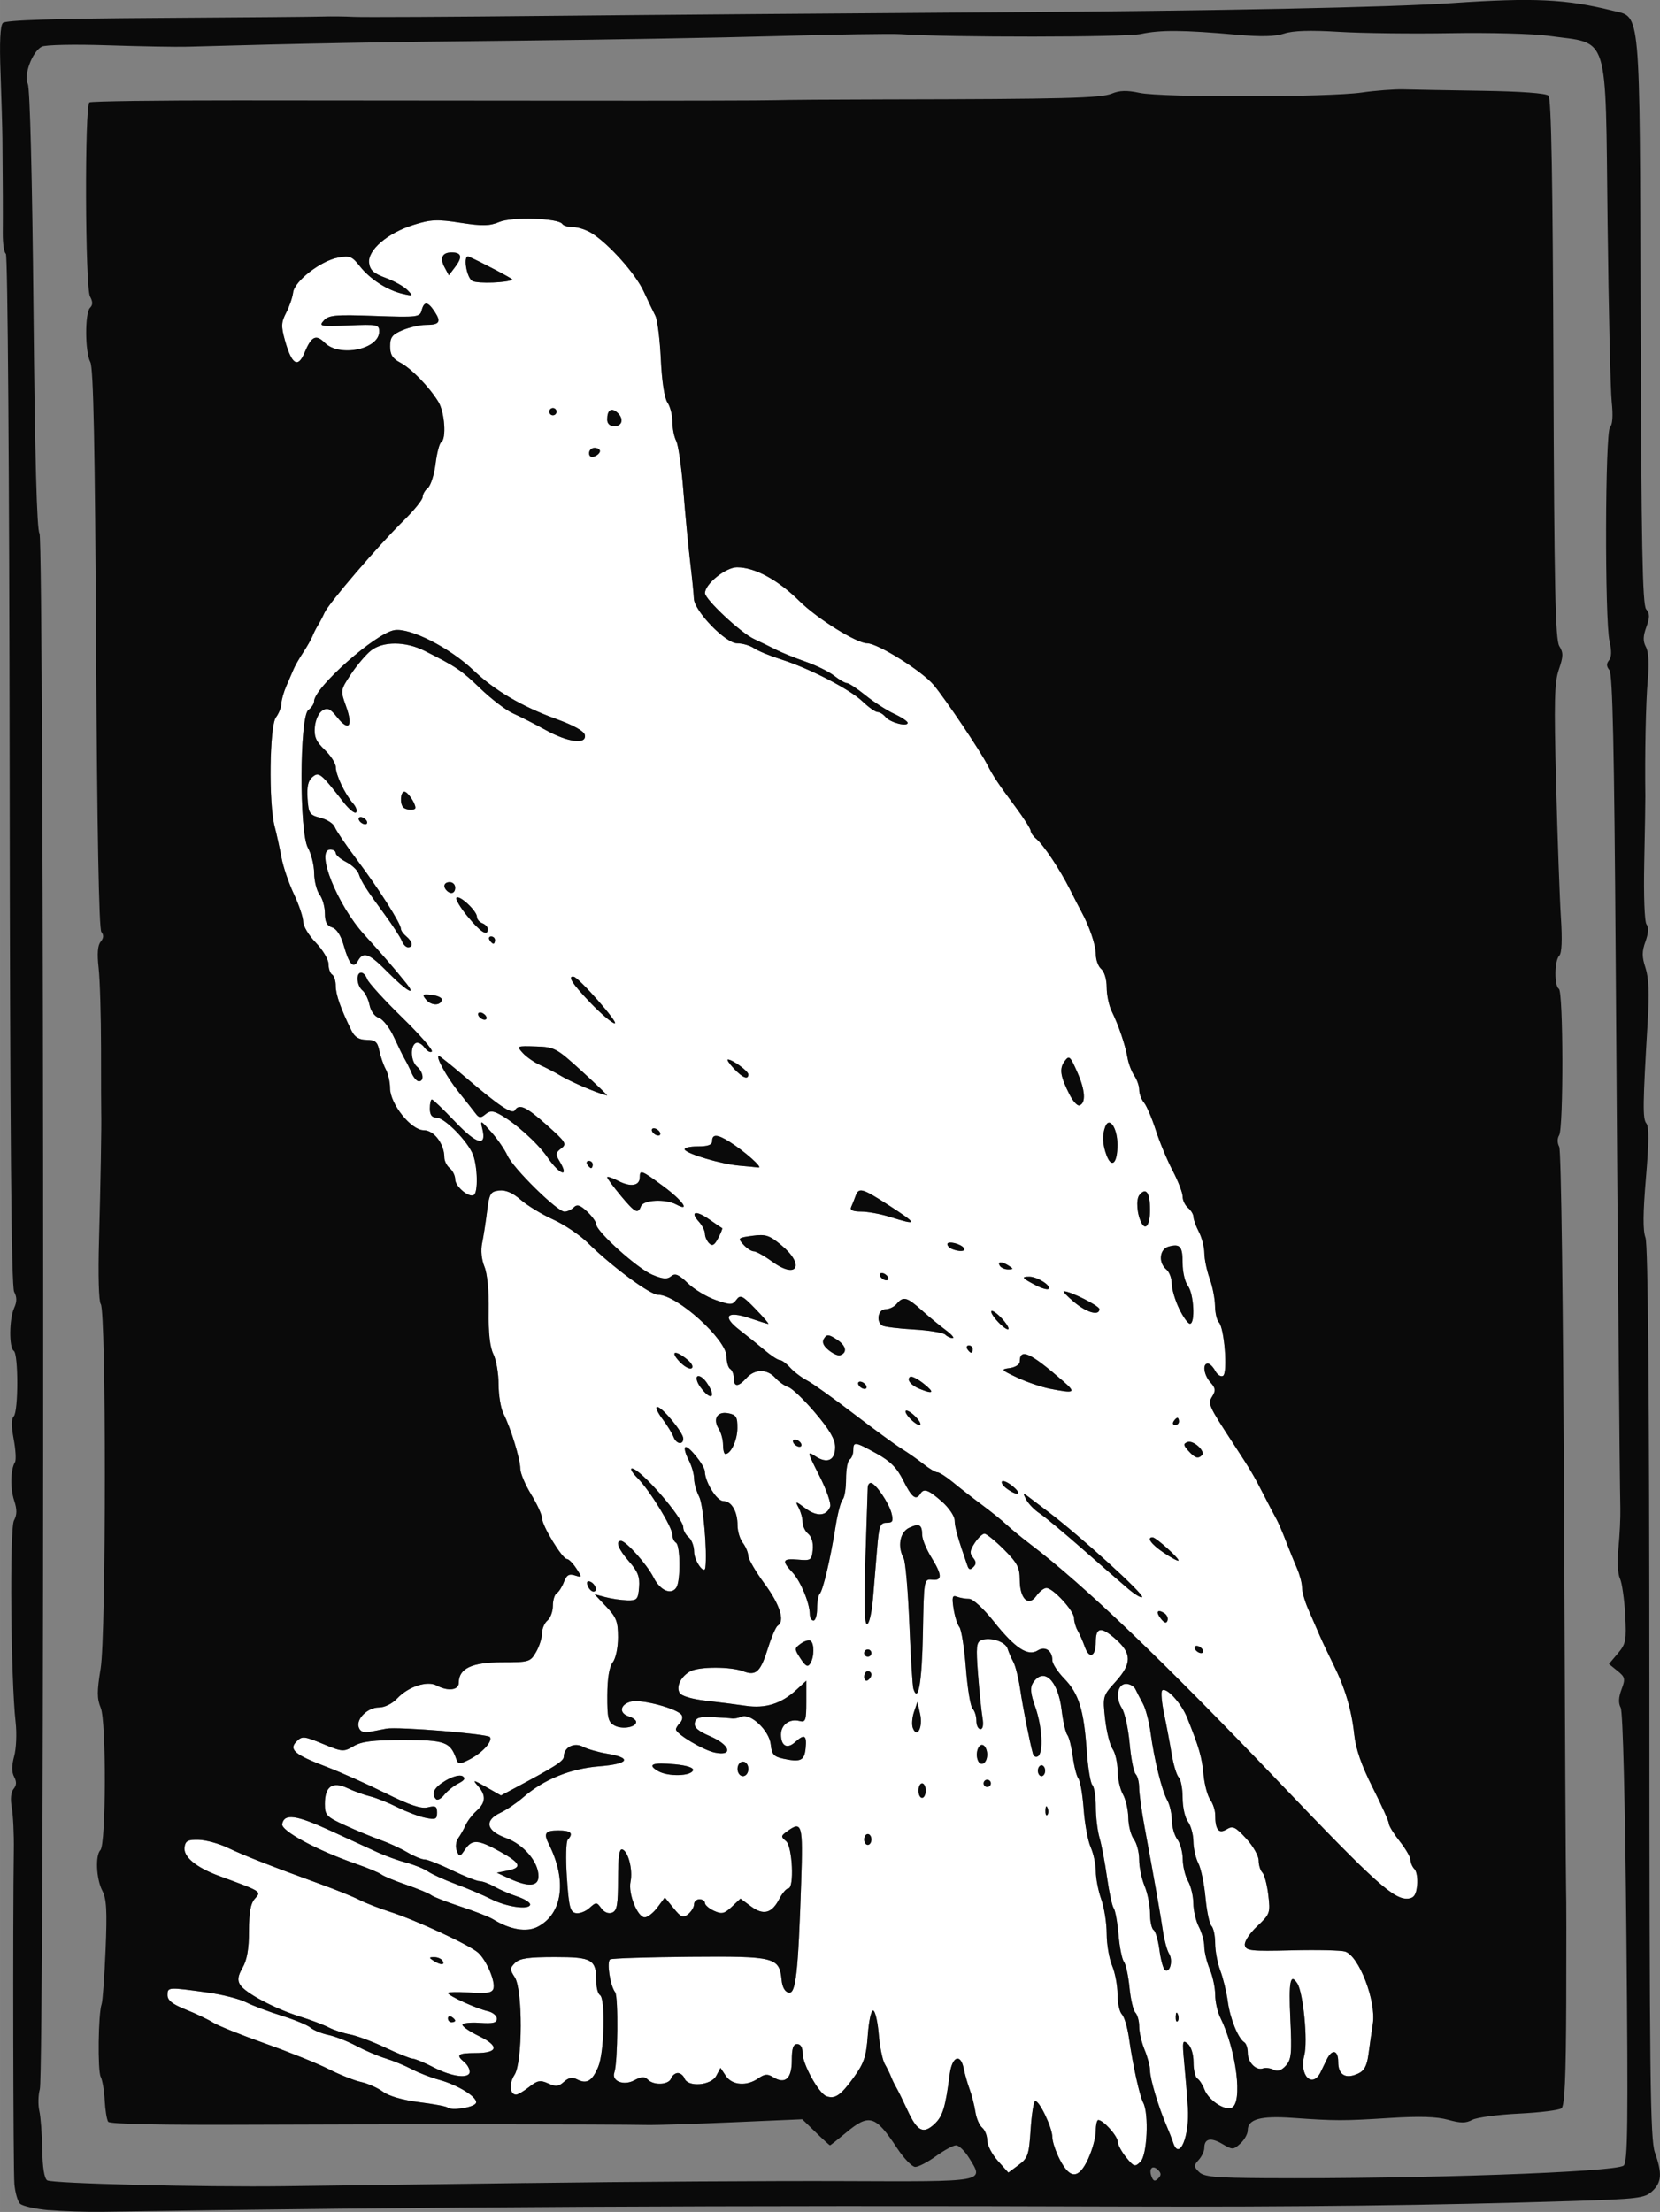
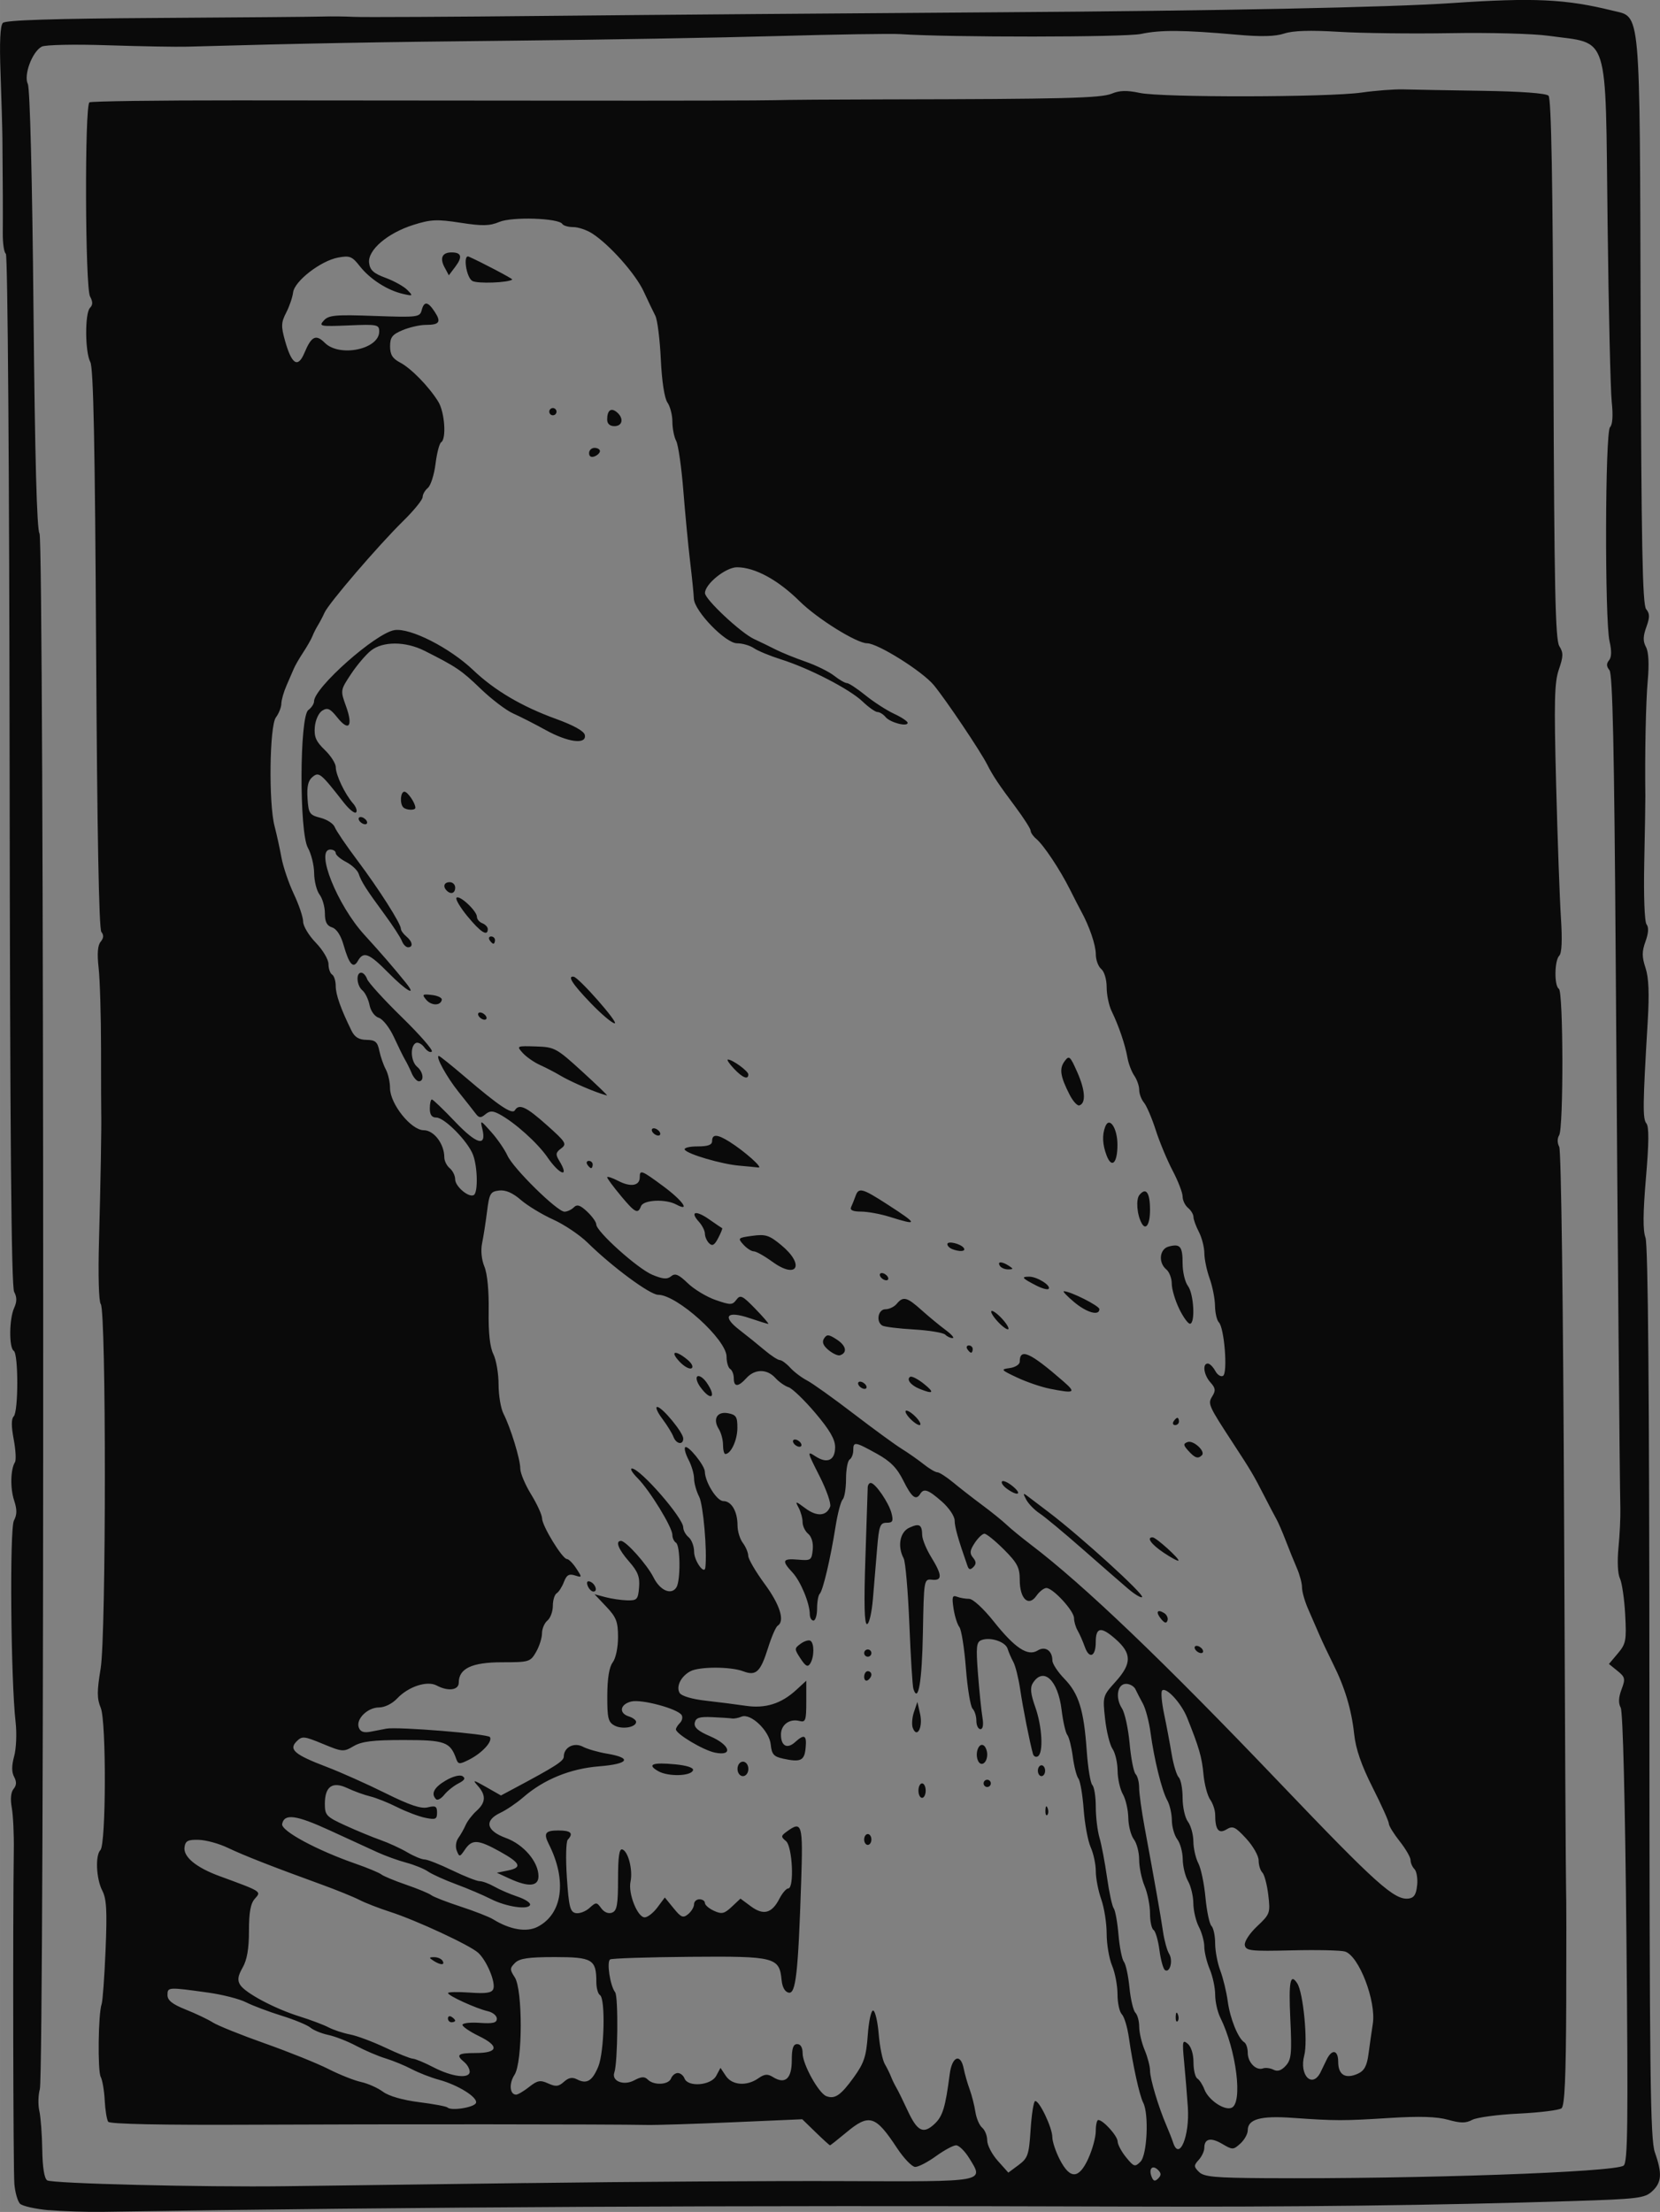
<svg xmlns="http://www.w3.org/2000/svg" xmlns:ns1="http://www.inkscape.org/namespaces/inkscape" xmlns:ns2="http://sodipodi.sourceforge.net/DTD/sodipodi-0.dtd" width="19.418mm" height="25.872mm" viewBox="0 0 68.804 91.673" id="svg2" version="1.1" ns1:version="0.91 r13725" ns2:docname="eagle on books.svg">
  <rect x="0" y="0" width="68.804" height="91.673" fill="#808080" stroke="none" />
  <defs id="defs4" />
  <ns2:namedview id="base" pagecolor="#ffffff" bordercolor="#666666" borderopacity="1.0" ns1:pageopacity="0.0" ns1:pageshadow="2" ns1:zoom="4.0159462" ns1:cx="43.145937" ns1:cy="39.025049" ns1:document-units="px" ns1:current-layer="layer1" showgrid="false" fit-margin-top="0" fit-margin-left="0" fit-margin-right="0" fit-margin-bottom="0" ns1:window-width="1366" ns1:window-height="745" ns1:window-x="-8" ns1:window-y="-8" ns1:window-maximized="1" />
  <g ns1:label="Layer 1" ns1:groupmode="layer" id="layer1" transform="translate(-392.071,-455.242)">
-     <path id="path12629" style="fill:#ffffff" d="m 410.501,466.324 c -0.208,-0.389 -0.1,-0.621 0.289,-0.621 0.413,0 0.462,0.186 0.157,0.591 l -0.27,0.358 -0.175,-0.328 z m 1.151,0.562 c -0.254,-0.143 -0.397,-1.117 -0.148,-1.008 0.502,0.22 1.837,0.922 1.803,0.949 -0.167,0.133 -1.443,0.179 -1.655,0.059 z m 3.188,5.417 c 0,-0.083 0.068,-0.15 0.15,-0.15 0.083,0 0.15,0.068 0.15,0.15 0,0.083 -0.068,0.15 -0.15,0.15 -0.083,0 -0.15,-0.068 -0.15,-0.15 z m 2.4,0.325 c 0,-0.381 0.16,-0.503 0.399,-0.305 0.3,0.249 0.243,0.58 -0.099,0.58 -0.191,0 -0.3,-0.1 -0.3,-0.275 z m -0.75,1.395 c 0,-0.121 0.101,-0.22 0.225,-0.22 0.124,0 0.225,0.06 0.225,0.134 0,0.074 -0.101,0.173 -0.225,0.22 -0.137,0.053 -0.225,3e-4 -0.225,-0.134 z m -7.7,14.68 c -0.153,-0.153 -0.119,-0.65 0.045,-0.65 0.134,0 0.455,0.47 0.455,0.665 0,0.118 -0.378,0.107 -0.5,-0.015 z m -1.825,0.55 c -0.051,-0.083 -0.025,-0.15 0.057,-0.15 0.083,0 0.192,0.068 0.243,0.15 0.051,0.083 0.025,0.15 -0.057,0.15 -0.083,0 -0.192,-0.068 -0.243,-0.15 z m 3.625,2.9 c -0.173,-0.173 -0.109,-0.35 0.125,-0.35 0.124,0 0.225,0.101 0.225,0.225 0,0.234 -0.177,0.298 -0.35,0.125 z m 0.864,1.071 c -0.306,-0.373 -0.513,-0.722 -0.459,-0.776 0.125,-0.125 0.846,0.549 0.846,0.789 0,0.101 0.101,0.222 0.225,0.269 0.124,0.048 0.225,0.156 0.225,0.241 0,0.32 -0.298,0.133 -0.836,-0.524 z m 0.911,0.979 c -0.051,-0.083 -0.021,-0.15 0.066,-0.15 0.087,0 0.159,0.068 0.159,0.15 0,0.083 -0.03,0.15 -0.066,0.15 -0.036,0 -0.108,-0.068 -0.159,-0.15 z m -4.2,1.35 c -0.795,-0.807 -1.027,-0.897 -1.258,-0.487 -0.191,0.339 -0.364,0.145 -0.595,-0.666 -0.112,-0.394 -0.289,-0.664 -0.475,-0.723 -0.215,-0.068 -0.297,-0.228 -0.297,-0.58 0,-0.267 -0.099,-0.617 -0.22,-0.777 -0.121,-0.16 -0.223,-0.561 -0.226,-0.891 -0.003,-0.33 -0.12,-0.802 -0.259,-1.05 -0.362,-0.643 -0.347,-5.443 0.018,-5.71 0.13,-0.095 0.237,-0.257 0.237,-0.359 0,-0.566 2.551,-2.827 3.332,-2.953 0.648,-0.105 2.289,0.727 3.268,1.659 0.886,0.843 2.016,1.508 3.428,2.02 0.732,0.265 1.165,0.507 1.196,0.667 0.079,0.407 -0.693,0.309 -1.623,-0.205 -0.454,-0.251 -1.061,-0.56 -1.35,-0.688 -0.289,-0.128 -0.896,-0.59 -1.35,-1.027 -0.794,-0.765 -1.003,-0.906 -2.325,-1.571 -0.784,-0.394 -1.72,-0.398 -2.215,-0.009 -0.209,0.165 -0.582,0.603 -0.827,0.973 -0.445,0.672 -0.446,0.676 -0.206,1.342 0.298,0.828 0.116,1.059 -0.363,0.46 -0.296,-0.371 -0.406,-0.421 -0.624,-0.285 -0.149,0.093 -0.284,0.389 -0.309,0.678 -0.035,0.408 0.049,0.602 0.412,0.95 0.251,0.241 0.457,0.564 0.457,0.717 0,0.322 0.38,1.118 0.717,1.503 0.127,0.145 0.183,0.312 0.124,0.37 -0.059,0.059 -0.289,-0.126 -0.512,-0.411 -0.958,-1.225 -1.025,-1.28 -1.295,-1.057 -0.18,0.15 -0.237,0.395 -0.205,0.886 0.041,0.629 0.081,0.689 0.539,0.807 0.272,0.07 0.537,0.243 0.589,0.384 0.052,0.141 0.474,0.763 0.939,1.381 0.897,1.196 1.803,2.619 1.803,2.834 0,0.071 0.101,0.213 0.225,0.316 0.259,0.215 0.296,0.45 0.07,0.45 -0.085,0 -0.2,-0.118 -0.255,-0.263 -0.055,-0.144 -0.374,-0.634 -0.708,-1.089 -0.773,-1.051 -0.97,-1.36 -1.081,-1.692 -0.049,-0.148 -0.284,-0.369 -0.521,-0.491 -0.237,-0.123 -0.431,-0.289 -0.431,-0.369 0,-0.08 -0.101,-0.146 -0.225,-0.146 -0.633,0 0.284,2.297 1.41,3.531 0.698,0.765 1.214,1.362 1.713,1.98 0.5,0.619 0.026,0.35 -0.723,-0.411 z m 1.57,1.119 c -0.18,-0.217 -0.154,-0.239 0.239,-0.194 0.243,0.028 0.428,0.118 0.412,0.2 -0.05,0.255 -0.437,0.251 -0.651,-0.006 z m 2.18,0.681 c -0.051,-0.083 -0.025,-0.15 0.057,-0.15 0.083,0 0.192,0.068 0.243,0.15 0.051,0.083 0.025,0.15 -0.057,0.15 -0.083,0 -0.192,-0.068 -0.243,-0.15 z m 4.637,-0.545 c -0.753,-0.783 -0.976,-1.13 -0.7,-1.087 0.216,0.034 1.886,1.932 1.699,1.932 -0.103,0 -0.553,-0.38 -1,-0.845 z m 5.938,2.72 c -0.194,-0.206 -0.304,-0.375 -0.246,-0.375 0.188,0 0.846,0.48 0.846,0.617 0,0.238 -0.24,0.141 -0.6,-0.242 z m -13.353,0.188 c -0.08,-0.186 -0.206,-0.439 -0.279,-0.562 -0.073,-0.124 -0.279,-0.542 -0.457,-0.929 -0.178,-0.387 -0.459,-0.747 -0.624,-0.8 -0.174,-0.055 -0.336,-0.277 -0.387,-0.53 -0.048,-0.239 -0.18,-0.512 -0.294,-0.606 -0.241,-0.2 -0.279,-0.735 -0.052,-0.735 0.085,0 0.195,0.118 0.245,0.263 0.05,0.144 0.697,0.856 1.44,1.581 0.742,0.725 1.302,1.366 1.243,1.425 -0.059,0.059 -0.198,-0.018 -0.31,-0.171 -0.112,-0.153 -0.275,-0.233 -0.363,-0.178 -0.236,0.146 -0.195,0.766 0.065,0.981 0.256,0.213 0.302,0.6 0.071,0.6 -0.085,0 -0.219,-0.152 -0.3,-0.338 z m 7.803,0.837 c -0.501,-0.17 -1.297,-0.528 -1.65,-0.74 -0.206,-0.124 -0.579,-0.318 -0.828,-0.43 -0.249,-0.112 -0.574,-0.338 -0.721,-0.501 -0.264,-0.292 -0.256,-0.296 0.542,-0.271 0.777,0.024 0.854,0.066 1.915,1.034 0.608,0.555 1.074,1.004 1.036,0.997 -0.038,-0.007 -0.17,-0.046 -0.294,-0.088 z m 19.47,0.064 c -0.389,-0.761 -0.438,-1.081 -0.215,-1.387 0.192,-0.262 0.23,-0.23 0.532,0.453 0.33,0.746 0.363,1.28 0.085,1.371 -0.084,0.028 -0.265,-0.17 -0.402,-0.438 z m -17.295,1.537 c -0.051,-0.083 -0.025,-0.15 0.057,-0.15 0.083,0 0.192,0.068 0.243,0.15 0.051,0.083 0.025,0.15 -0.057,0.15 -0.083,0 -0.192,-0.068 -0.243,-0.15 z m 18.825,0.974 c -0.171,-0.451 -0.19,-0.844 -0.057,-1.191 0.17,-0.444 0.507,0.055 0.507,0.751 0,0.764 -0.238,0.997 -0.45,0.44 z m -15.225,0.424 c -0.735,-0.063 -2.144,-0.476 -2.259,-0.662 -0.046,-0.075 0.19,-0.136 0.525,-0.136 0.441,0 0.609,-0.062 0.609,-0.225 0,-0.294 0.216,-0.284 0.718,0.031 0.626,0.393 1.416,1.097 1.2,1.069 -0.106,-0.014 -0.463,-0.048 -0.793,-0.077 z m -6.3,-0.048 c -0.051,-0.083 -0.021,-0.15 0.066,-0.15 0.087,0 0.159,0.068 0.159,0.15 0,0.083 -0.03,0.15 -0.066,0.15 -0.036,0 -0.108,-0.068 -0.159,-0.15 z m -1.648,-0.297 c -0.421,-0.607 -1.37,-1.457 -1.999,-1.79 -0.276,-0.146 -0.394,-0.144 -0.579,0.009 -0.19,0.158 -0.262,0.152 -0.403,-0.036 -0.094,-0.126 -0.411,-0.528 -0.705,-0.894 -0.495,-0.618 -0.974,-1.491 -0.817,-1.491 0.037,0 0.525,0.391 1.084,0.869 1.407,1.202 1.952,1.567 2.065,1.384 0.177,-0.287 0.467,-0.153 1.327,0.614 0.791,0.705 0.839,0.783 0.592,0.966 -0.226,0.168 -0.239,0.247 -0.081,0.506 0.444,0.728 0.034,0.613 -0.485,-0.136 z m 3.03,1.581 c -0.306,-0.366 -0.557,-0.706 -0.557,-0.754 0,-0.048 0.209,0.02 0.464,0.152 0.512,0.265 0.886,0.201 0.886,-0.152 0,-0.326 0.067,-0.301 0.981,0.375 0.796,0.588 1.141,1.079 0.528,0.751 -0.443,-0.237 -1.355,-0.193 -1.456,0.07 -0.131,0.341 -0.242,0.283 -0.847,-0.441 z m 11.143,0.883 c -0.371,-0.117 -0.9,-0.214 -1.175,-0.215 -0.346,-0.002 -0.473,-0.06 -0.413,-0.19 0.048,-0.103 0.129,-0.306 0.18,-0.45 0.132,-0.374 0.272,-0.337 1.348,0.358 1.254,0.811 1.262,0.875 0.06,0.496 z m 10.455,0.27 c -0.196,-0.349 -0.247,-0.99 -0.094,-1.175 0.275,-0.332 0.439,-0.099 0.439,0.622 0,0.593 -0.17,0.866 -0.345,0.554 z m -17.93,0.827 c -0.096,-0.096 -0.174,-0.274 -0.174,-0.395 0,-0.121 -0.112,-0.345 -0.249,-0.496 -0.387,-0.428 -0.129,-0.488 0.425,-0.1 0.275,0.193 0.517,0.357 0.539,0.366 0.022,0.009 -0.051,0.192 -0.163,0.407 -0.154,0.298 -0.245,0.35 -0.378,0.217 z m 10.063,0.236 c -0.103,-0.042 -0.188,-0.131 -0.188,-0.199 0,-0.153 0.575,-0.014 0.686,0.167 0.087,0.14 -0.187,0.158 -0.499,0.033 z m 1.988,0.699 c -0.117,-0.19 0.081,-0.19 0.375,0 0.194,0.125 0.19,0.146 -0.029,0.148 -0.14,10e-4 -0.295,-0.065 -0.346,-0.148 z m -9.435,-0.172 c -0.322,-0.235 -0.666,-0.428 -0.764,-0.428 -0.099,0 -0.293,-0.126 -0.432,-0.28 -0.242,-0.268 -0.227,-0.283 0.375,-0.364 0.549,-0.074 0.7,-0.025 1.202,0.392 0.989,0.821 0.648,1.432 -0.38,0.679 z m 4.485,0.622 c -0.051,-0.083 -0.025,-0.15 0.057,-0.15 0.083,0 0.192,0.068 0.243,0.15 0.051,0.083 0.025,0.15 -0.057,0.15 -0.083,0 -0.192,-0.068 -0.243,-0.15 z m 6.447,0.361 c -0.584,-0.303 -0.628,-0.361 -0.276,-0.361 0.329,0 0.925,0.379 0.797,0.507 -0.045,0.045 -0.279,-0.021 -0.521,-0.146 z m 1.578,0.689 c -0.289,-0.243 -0.48,-0.444 -0.425,-0.446 0.254,-0.01 1.475,0.603 1.475,0.741 0,0.294 -0.526,0.146 -1.05,-0.295 z m 4.354,0.272 c -0.167,-0.345 -0.304,-0.81 -0.304,-1.032 0,-0.222 -0.101,-0.487 -0.225,-0.59 -0.344,-0.285 -0.283,-0.85 0.101,-0.95 0.476,-0.125 0.574,-0.005 0.574,0.705 0,0.351 0.099,0.768 0.22,0.929 0.246,0.325 0.312,1.566 0.083,1.566 -0.081,0 -0.283,-0.283 -0.45,-0.628 z m -7.504,0.553 c -0.193,-0.206 -0.317,-0.408 -0.276,-0.449 0.041,-0.041 0.233,0.093 0.426,0.299 0.193,0.206 0.317,0.408 0.276,0.449 -0.041,0.041 -0.233,-0.093 -0.426,-0.299 z m -2.187,0.528 c -0.081,-0.081 -0.668,-0.178 -1.304,-0.215 -0.636,-0.037 -1.225,-0.11 -1.308,-0.162 -0.27,-0.167 -0.172,-0.676 0.131,-0.676 0.155,0 0.366,-0.101 0.468,-0.225 0.269,-0.324 0.422,-0.284 1.032,0.263 0.299,0.268 0.746,0.637 0.993,0.82 0.247,0.183 0.379,0.335 0.292,0.337 -0.087,0.003 -0.224,-0.061 -0.305,-0.143 z m 0.912,0.597 c -0.051,-0.083 -0.021,-0.15 0.066,-0.15 0.087,0 0.159,0.068 0.159,0.15 0,0.083 -0.03,0.15 -0.066,0.15 -0.036,0 -0.108,-0.068 -0.159,-0.15 z m -5.751,0.042 c -0.225,-0.187 -0.281,-0.332 -0.186,-0.481 0.116,-0.181 0.196,-0.174 0.533,0.047 0.386,0.253 0.444,0.544 0.129,0.649 -0.086,0.029 -0.3,-0.069 -0.477,-0.216 z m 1.251,1.458 c -0.051,-0.083 -0.025,-0.15 0.057,-0.15 0.083,0 0.192,0.068 0.243,0.15 0.051,0.083 0.025,0.15 -0.057,0.15 -0.083,0 -0.192,-0.068 -0.243,-0.15 z m 7.915,0.142 c -0.349,-0.069 -0.957,-0.277 -1.35,-0.462 -0.676,-0.318 -0.693,-0.34 -0.303,-0.393 0.227,-0.031 0.412,-0.15 0.412,-0.263 0,-0.58 0.427,-0.388 1.8,0.807 0.552,0.481 0.486,0.518 -0.56,0.311 z m -5.388,0.009 c -0.368,-0.148 -0.562,-0.397 -0.393,-0.501 0.063,-0.039 0.317,0.091 0.565,0.289 0.46,0.368 0.4,0.443 -0.172,0.212 z m 10.522,1.349 c 0.051,-0.083 0.122,-0.15 0.159,-0.15 0.036,0 0.066,0.068 0.066,0.15 0,0.083 -0.071,0.15 -0.159,0.15 -0.087,0 -0.117,-0.068 -0.066,-0.15 z m -10.95,-0.15 c -0.149,-0.165 -0.204,-0.3 -0.121,-0.3 0.083,0 0.272,0.135 0.421,0.3 0.149,0.165 0.204,0.3 0.121,0.3 -0.083,0 -0.272,-0.135 -0.421,-0.3 z m 11.567,1.369 c -0.215,-0.238 -0.221,-0.294 -0.037,-0.365 0.238,-0.091 0.758,0.384 0.596,0.546 -0.16,0.16 -0.287,0.119 -0.559,-0.181 z m -7.525,1.569 c -0.16,-0.117 -0.25,-0.254 -0.2,-0.304 0.05,-0.05 0.252,0.043 0.45,0.208 0.408,0.339 0.195,0.421 -0.25,0.096 z m 6.496,2.649 c -0.516,-0.346 -0.727,-0.643 -0.45,-0.632 0.144,0.006 1.133,0.901 1.064,0.963 -0.029,0.025 -0.305,-0.123 -0.614,-0.331 z m -1.462,1.505 c -0.27,-0.229 -1.121,-0.971 -1.891,-1.648 -0.77,-0.677 -1.574,-1.345 -1.786,-1.484 -0.212,-0.139 -0.461,-0.395 -0.554,-0.569 -0.141,-0.264 -0.134,-0.29 0.044,-0.154 0.117,0.089 0.516,0.392 0.887,0.673 1.316,0.997 3.975,3.415 3.87,3.52 -0.043,0.043 -0.299,-0.109 -0.569,-0.338 z m 1.36,1.246 c -0.237,-0.286 -0.166,-0.427 0.124,-0.247 0.111,0.069 0.174,0.207 0.14,0.308 -0.044,0.131 -0.12,0.113 -0.265,-0.061 z m 1.414,1.262 c -0.051,-0.083 -0.025,-0.15 0.057,-0.15 0.083,0 0.192,0.068 0.243,0.15 0.051,0.083 0.025,0.15 -0.057,0.15 -0.083,0 -0.192,-0.068 -0.243,-0.15 z m 9.198,9.768 c 0.027,-0.279 -0.024,-0.579 -0.113,-0.667 -0.088,-0.088 -0.161,-0.256 -0.161,-0.372 0,-0.116 -0.203,-0.467 -0.45,-0.779 -0.247,-0.312 -0.45,-0.642 -0.45,-0.733 0,-0.091 -0.302,-0.763 -0.671,-1.493 -0.467,-0.924 -0.7,-1.598 -0.766,-2.214 -0.109,-1.015 -0.387,-1.941 -0.873,-2.91 -0.186,-0.371 -0.442,-0.912 -0.567,-1.2 -0.126,-0.289 -0.34,-0.78 -0.475,-1.093 -0.136,-0.312 -0.247,-0.707 -0.247,-0.877 0,-0.17 -0.092,-0.522 -0.205,-0.782 -0.113,-0.26 -0.322,-0.776 -0.465,-1.148 -0.143,-0.371 -0.318,-0.776 -0.389,-0.9 -0.071,-0.124 -0.301,-0.562 -0.512,-0.975 -0.437,-0.854 -0.547,-1.04 -1.277,-2.156 -1.039,-1.591 -1.066,-1.65 -0.87,-1.964 0.146,-0.234 0.132,-0.341 -0.076,-0.571 -0.277,-0.306 -0.345,-0.784 -0.111,-0.784 0.08,0 0.218,0.137 0.308,0.304 0.09,0.167 0.236,0.259 0.325,0.204 0.199,-0.123 0.052,-1.989 -0.174,-2.215 -0.084,-0.084 -0.156,-0.393 -0.16,-0.686 -0.004,-0.293 -0.104,-0.802 -0.223,-1.133 -0.119,-0.33 -0.218,-0.802 -0.219,-1.05 -0.002,-0.247 -0.104,-0.643 -0.227,-0.88 -0.123,-0.236 -0.224,-0.515 -0.224,-0.619 0,-0.104 -0.101,-0.274 -0.225,-0.376 -0.124,-0.103 -0.225,-0.315 -0.225,-0.471 0,-0.156 -0.186,-0.638 -0.412,-1.069 -0.227,-0.432 -0.543,-1.19 -0.702,-1.685 -0.159,-0.495 -0.379,-1.007 -0.487,-1.137 -0.109,-0.13 -0.198,-0.368 -0.198,-0.529 0,-0.161 -0.092,-0.425 -0.204,-0.588 -0.112,-0.163 -0.24,-0.498 -0.283,-0.746 -0.093,-0.535 -0.366,-1.336 -0.654,-1.925 -0.115,-0.234 -0.208,-0.681 -0.208,-0.994 0,-0.323 -0.097,-0.65 -0.225,-0.756 -0.124,-0.103 -0.225,-0.379 -0.225,-0.613 0,-0.382 -0.269,-1.168 -0.611,-1.787 -0.068,-0.124 -0.277,-0.529 -0.463,-0.9 -0.416,-0.83 -1.091,-1.842 -1.397,-2.097 -0.126,-0.105 -0.229,-0.254 -0.229,-0.333 0,-0.079 -0.287,-0.527 -0.637,-0.997 -0.692,-0.926 -0.931,-1.285 -1.165,-1.748 -0.284,-0.56 -1.704,-2.673 -2.211,-3.289 -0.473,-0.574 -2.325,-1.736 -2.767,-1.736 -0.43,0 -2.062,-1.016 -2.792,-1.738 -0.902,-0.892 -1.86,-1.412 -2.601,-1.412 -0.467,0 -1.326,0.693 -1.326,1.07 0,0.26 1.49,1.654 2.038,1.906 0.241,0.111 0.64,0.304 0.887,0.431 0.247,0.126 0.807,0.353 1.244,0.505 0.437,0.152 0.969,0.414 1.183,0.582 0.214,0.168 0.453,0.306 0.531,0.306 0.078,0 0.423,0.227 0.767,0.505 0.344,0.278 0.878,0.623 1.188,0.767 0.309,0.144 0.562,0.312 0.562,0.374 0,0.179 -0.724,-0.009 -0.914,-0.238 -0.095,-0.115 -0.246,-0.208 -0.335,-0.208 -0.089,0 -0.368,-0.197 -0.619,-0.437 -0.537,-0.513 -2.211,-1.377 -3.382,-1.746 -0.454,-0.143 -0.958,-0.352 -1.121,-0.463 -0.163,-0.112 -0.477,-0.203 -0.699,-0.203 -0.48,0 -1.774,-1.339 -1.791,-1.854 -0.006,-0.177 -0.075,-0.861 -0.154,-1.521 -0.079,-0.66 -0.206,-1.992 -0.283,-2.96 -0.077,-0.968 -0.21,-1.892 -0.296,-2.053 -0.086,-0.161 -0.157,-0.518 -0.157,-0.794 0,-0.276 -0.092,-0.635 -0.205,-0.797 -0.125,-0.18 -0.232,-0.881 -0.275,-1.796 -0.039,-0.825 -0.141,-1.635 -0.227,-1.8 -0.086,-0.165 -0.303,-0.618 -0.482,-1.006 -0.334,-0.726 -1.422,-1.949 -2.143,-2.409 -0.224,-0.143 -0.574,-0.26 -0.779,-0.26 -0.204,0 -0.407,-0.058 -0.451,-0.129 -0.151,-0.244 -2.08,-0.307 -2.61,-0.085 -0.405,0.169 -0.704,0.175 -1.614,0.034 -0.967,-0.15 -1.227,-0.139 -1.946,0.088 -1.076,0.339 -1.901,1.045 -1.839,1.574 0.035,0.302 0.185,0.438 0.684,0.622 0.351,0.129 0.756,0.355 0.9,0.501 0.249,0.253 0.24,0.261 -0.189,0.162 -0.641,-0.148 -1.362,-0.613 -1.78,-1.146 -0.32,-0.409 -0.418,-0.448 -0.899,-0.358 -0.725,0.136 -1.809,0.976 -1.866,1.446 -0.025,0.203 -0.154,0.58 -0.287,0.838 -0.21,0.406 -0.216,0.563 -0.049,1.16 0.278,0.991 0.536,1.152 0.808,0.501 0.287,-0.687 0.474,-0.779 0.842,-0.411 0.61,0.61 2.255,0.269 2.255,-0.468 0,-0.289 -0.073,-0.304 -1.264,-0.254 -1.185,0.05 -1.25,0.037 -1.032,-0.203 0.202,-0.223 0.475,-0.248 2.104,-0.189 1.771,0.063 1.876,0.051 1.95,-0.231 0.103,-0.393 0.257,-0.376 0.543,0.06 0.279,0.425 0.197,0.542 -0.38,0.542 -0.236,0 -0.664,0.098 -0.95,0.217 -0.431,0.18 -0.52,0.295 -0.52,0.671 0,0.343 0.101,0.507 0.412,0.67 0.458,0.24 1.198,0.998 1.585,1.624 0.266,0.429 0.345,1.543 0.12,1.682 -0.073,0.045 -0.178,0.449 -0.234,0.898 -0.056,0.449 -0.199,0.897 -0.318,0.995 -0.119,0.098 -0.216,0.269 -0.216,0.379 0,0.11 -0.363,0.558 -0.808,0.994 -1.028,1.01 -3.08,3.401 -3.257,3.794 -0.074,0.165 -0.198,0.401 -0.275,0.525 -0.077,0.124 -0.179,0.326 -0.227,0.45 -0.048,0.124 -0.221,0.427 -0.384,0.675 -0.163,0.247 -0.338,0.551 -0.389,0.675 -0.051,0.124 -0.187,0.438 -0.302,0.698 -0.115,0.26 -0.211,0.597 -0.214,0.75 -0.003,0.153 -0.104,0.408 -0.225,0.569 -0.266,0.352 -0.306,3.555 -0.056,4.509 0.086,0.33 0.215,0.914 0.285,1.298 0.07,0.384 0.302,1.065 0.514,1.514 0.212,0.449 0.386,0.965 0.386,1.147 0,0.182 0.236,0.574 0.525,0.871 0.289,0.298 0.525,0.695 0.525,0.884 0,0.189 0.068,0.385 0.15,0.436 0.083,0.051 0.15,0.264 0.15,0.474 0,0.355 0.209,0.947 0.654,1.851 0.133,0.27 0.307,0.377 0.623,0.381 0.363,0.005 0.454,0.082 0.53,0.45 0.05,0.244 0.171,0.592 0.268,0.772 0.097,0.18 0.176,0.529 0.176,0.776 0,0.656 0.874,1.747 1.398,1.747 0.421,0 0.852,0.568 0.852,1.124 0,0.145 0.101,0.349 0.225,0.451 0.124,0.103 0.225,0.31 0.225,0.46 0,0.297 0.571,0.776 0.774,0.65 0.177,-0.11 0.156,-1.159 -0.033,-1.663 -0.211,-0.56 -1.182,-1.547 -1.522,-1.547 -0.188,0 -0.27,-0.114 -0.27,-0.375 0,-0.206 0.038,-0.375 0.085,-0.375 0.047,0 0.478,0.413 0.959,0.919 0.904,0.95 1.318,1.06 1.133,0.303 -0.093,-0.381 -0.079,-0.376 0.37,0.129 0.257,0.289 0.559,0.728 0.671,0.976 0.242,0.533 2.063,2.324 2.363,2.324 0.114,0 0.288,-0.08 0.386,-0.178 0.137,-0.137 0.264,-0.097 0.555,0.176 0.207,0.195 0.377,0.433 0.377,0.53 0,0.293 1.713,1.831 2.322,2.086 0.438,0.183 0.618,0.198 0.78,0.063 0.167,-0.138 0.31,-0.079 0.692,0.289 0.265,0.255 0.785,0.568 1.156,0.696 0.618,0.213 0.691,0.212 0.858,-0.012 0.163,-0.218 0.25,-0.176 0.787,0.378 0.332,0.342 0.573,0.623 0.535,0.623 -0.038,0 -0.384,-0.107 -0.768,-0.237 -0.951,-0.323 -1.166,-0.083 -0.431,0.483 0.307,0.236 0.777,0.615 1.045,0.842 0.268,0.227 0.553,0.412 0.632,0.412 0.079,0 0.273,0.142 0.43,0.315 0.157,0.173 0.469,0.41 0.694,0.527 0.225,0.116 1.09,0.734 1.923,1.372 0.833,0.638 1.734,1.296 2.001,1.461 0.267,0.165 0.677,0.452 0.91,0.637 0.233,0.186 0.49,0.338 0.571,0.338 0.081,0 0.371,0.186 0.645,0.412 0.273,0.227 0.815,0.649 1.204,0.938 0.389,0.289 0.849,0.66 1.022,0.825 0.174,0.165 0.62,0.53 0.991,0.813 2.21,1.678 5.507,4.834 10.35,9.906 3.989,4.177 4.739,4.849 5.325,4.772 0.221,-0.029 0.313,-0.173 0.348,-0.546 z m -40.773,3.132 c -0.194,-0.125 -0.19,-0.146 0.029,-0.148 0.14,-10e-4 0.295,0.065 0.346,0.148 0.117,0.19 -0.081,0.19 -0.375,0 z m 0.6,2.391 c 0,-0.087 0.068,-0.117 0.15,-0.066 0.083,0.051 0.15,0.122 0.15,0.159 0,0.036 -0.068,0.066 -0.15,0.066 -0.083,0 -0.15,-0.071 -0.15,-0.159 z m 0.9,2.202 c 0,-0.114 -0.101,-0.291 -0.225,-0.393 -0.362,-0.301 -0.268,-0.375 0.474,-0.375 0.937,0 0.993,-0.286 0.138,-0.701 -0.377,-0.183 -0.686,-0.393 -0.686,-0.466 0,-0.073 0.321,-0.11 0.713,-0.083 0.554,0.039 0.713,10e-6 0.713,-0.174 0,-0.123 -0.169,-0.262 -0.375,-0.309 -0.481,-0.11 -1.646,-0.641 -1.648,-0.752 -9e-4,-0.046 0.403,-0.055 0.896,-0.02 0.683,0.049 0.917,0.014 0.98,-0.148 0.106,-0.275 -0.273,-1.181 -0.628,-1.503 -0.349,-0.316 -2.567,-1.346 -3.65,-1.695 -0.454,-0.146 -1.028,-0.369 -1.275,-0.496 -0.247,-0.127 -0.956,-0.414 -1.575,-0.639 -2.019,-0.733 -3.213,-1.201 -3.88,-1.52 -0.36,-0.173 -0.9,-0.321 -1.2,-0.329 -0.448,-0.013 -0.553,0.041 -0.59,0.305 -0.057,0.397 0.48,0.842 1.442,1.195 1.773,0.651 1.748,0.635 1.476,0.936 -0.18,0.199 -0.247,0.56 -0.247,1.336 0,0.738 -0.08,1.204 -0.263,1.523 -0.198,0.346 -0.223,0.522 -0.102,0.715 0.212,0.339 1.436,0.989 2.465,1.31 0.454,0.142 0.994,0.345 1.2,0.453 0.206,0.107 0.606,0.239 0.889,0.293 0.282,0.053 0.941,0.299 1.463,0.546 0.522,0.247 1.034,0.453 1.136,0.457 0.103,0.005 0.491,0.166 0.862,0.359 0.776,0.402 1.5,0.487 1.5,0.175 z m 35.277,0.01 c 0.068,-0.139 0.179,-0.368 0.246,-0.507 0.22,-0.452 0.477,-0.401 0.477,0.096 0,0.542 0.303,0.723 0.819,0.488 0.262,-0.119 0.371,-0.322 0.436,-0.807 0.047,-0.356 0.128,-0.925 0.18,-1.263 0.143,-0.943 -0.574,-2.807 -1.15,-2.99 -0.166,-0.053 -1.158,-0.075 -2.204,-0.05 -1.7,0.041 -1.907,0.019 -1.951,-0.212 -0.028,-0.147 0.189,-0.482 0.507,-0.783 0.538,-0.507 0.554,-0.552 0.465,-1.301 -0.051,-0.427 -0.161,-0.845 -0.246,-0.93 -0.085,-0.085 -0.154,-0.31 -0.154,-0.501 0,-0.191 -0.232,-0.599 -0.517,-0.907 -0.451,-0.489 -0.554,-0.537 -0.812,-0.38 -0.328,0.201 -0.472,0.015 -0.472,-0.609 0,-0.181 -0.094,-0.463 -0.208,-0.626 -0.114,-0.163 -0.239,-0.634 -0.277,-1.046 -0.066,-0.715 -0.181,-1.111 -0.68,-2.353 -0.241,-0.601 -0.872,-1.284 -1.034,-1.121 -0.055,0.055 -0.019,0.489 0.08,0.963 0.1,0.474 0.241,1.226 0.315,1.67 0.074,0.444 0.206,0.879 0.294,0.968 0.088,0.088 0.16,0.471 0.16,0.852 0,0.38 0.099,0.822 0.22,0.983 0.121,0.16 0.223,0.527 0.226,0.816 0.003,0.289 0.096,0.697 0.205,0.907 0.11,0.21 0.243,0.847 0.296,1.414 0.053,0.568 0.165,1.101 0.249,1.185 0.084,0.084 0.153,0.408 0.153,0.72 0,0.312 0.096,0.821 0.214,1.133 0.117,0.311 0.256,0.883 0.308,1.271 0.096,0.714 0.43,1.541 0.688,1.7 0.077,0.048 0.141,0.243 0.141,0.435 0,0.395 0.345,0.747 0.632,0.644 0.106,-0.038 0.302,-0.013 0.436,0.056 0.167,0.086 0.327,0.033 0.509,-0.168 0.231,-0.255 0.255,-0.506 0.187,-1.945 -0.073,-1.548 -10e-4,-1.913 0.289,-1.465 0.247,0.381 0.443,2.404 0.29,2.98 -0.223,0.834 0.338,1.397 0.683,0.686 z m -32.811,0.627 c 0.345,-0.272 0.463,-0.293 0.79,-0.144 0.314,0.143 0.432,0.131 0.652,-0.068 0.193,-0.174 0.346,-0.203 0.543,-0.101 0.402,0.207 0.63,0.071 0.879,-0.525 0.252,-0.603 0.305,-2.823 0.071,-2.968 -0.083,-0.051 -0.15,-0.296 -0.15,-0.544 0,-0.934 -0.162,-1.031 -1.72,-1.031 -1.096,0 -1.463,0.054 -1.651,0.242 -0.219,0.219 -0.22,0.276 -0.011,0.595 0.336,0.513 0.329,3.525 -0.01,4.043 -0.237,0.361 -0.199,0.821 0.067,0.821 0.074,0 0.317,-0.144 0.54,-0.319 z m -2.203,0.661 c 0.076,-0.231 -0.75,-0.745 -1.537,-0.958 -0.33,-0.089 -0.836,-0.286 -1.125,-0.438 -0.289,-0.152 -0.778,-0.353 -1.086,-0.447 -0.309,-0.094 -0.854,-0.327 -1.213,-0.518 -0.358,-0.191 -0.882,-0.396 -1.164,-0.455 -0.282,-0.06 -0.613,-0.196 -0.737,-0.302 -0.124,-0.106 -0.664,-0.33 -1.2,-0.496 -0.536,-0.167 -1.198,-0.416 -1.471,-0.555 -0.273,-0.139 -0.981,-0.32 -1.575,-0.402 -1.661,-0.231 -1.679,-0.23 -1.679,0.104 0,0.219 0.202,0.379 0.758,0.601 0.417,0.166 0.923,0.407 1.125,0.536 0.202,0.128 1.177,0.521 2.167,0.871 0.99,0.351 2.172,0.827 2.627,1.059 0.455,0.231 1.06,0.472 1.344,0.534 0.284,0.062 0.695,0.245 0.912,0.406 0.242,0.179 0.822,0.346 1.492,0.43 0.603,0.076 1.134,0.175 1.18,0.221 0.152,0.152 1.12,-0.003 1.181,-0.189 z m 8.434,-30.722 c -0.405,-0.432 -0.186,-0.498 0.312,-0.094 0.198,0.16 0.277,0.316 0.188,0.37 -0.084,0.052 -0.309,-0.072 -0.5,-0.276 z m 0.867,1.059 c -0.146,-0.2 -0.2,-0.4 -0.123,-0.448 0.077,-0.048 0.246,0.065 0.375,0.249 0.436,0.623 0.195,0.813 -0.252,0.198 z m -1.118,2.058 c -0.053,-0.144 -0.262,-0.482 -0.463,-0.75 -0.201,-0.268 -0.296,-0.487 -0.209,-0.487 0.204,0 1.079,1.061 1.079,1.309 0,0.283 -0.295,0.231 -0.406,-0.072 z m 4.981,0.263 c -0.051,-0.083 -0.025,-0.15 0.057,-0.15 0.083,0 0.192,0.068 0.243,0.15 0.051,0.083 0.025,0.15 -0.057,0.15 -0.083,0 -0.192,-0.068 -0.243,-0.15 z m -2.925,0.073 c 0,-0.207 -0.078,-0.502 -0.174,-0.655 -0.262,-0.42 -0.071,-0.744 0.387,-0.657 0.332,0.064 0.386,0.151 0.382,0.619 -0.004,0.502 -0.27,1.07 -0.499,1.07 -0.053,0 -0.096,-0.17 -0.096,-0.377 z m -5.609,5.84 c -0.056,-0.146 -0.022,-0.215 0.087,-0.178 0.224,0.075 0.348,0.416 0.151,0.416 -0.081,0 -0.187,-0.107 -0.238,-0.238 z m 11.51,-1.15 c 0.051,-1.506 0.094,-2.822 0.096,-2.925 0.002,-0.103 0.058,-0.188 0.125,-0.188 0.189,0 0.754,0.825 0.863,1.26 0.081,0.324 0.046,0.39 -0.206,0.39 -0.268,0 -0.314,0.124 -0.391,1.05 -0.048,0.578 -0.127,1.522 -0.175,2.1 -0.049,0.583 -0.158,1.05 -0.246,1.05 -0.109,0 -0.13,-0.856 -0.066,-2.737 z m -0.051,3.938 c 0,-0.083 0.068,-0.15 0.15,-0.15 0.083,0 0.15,0.068 0.15,0.15 0,0.083 -0.068,0.15 -0.15,0.15 -0.083,0 -0.15,-0.068 -0.15,-0.15 z m -2.638,0.227 c -0.261,-0.399 -0.261,-0.42 0.006,-0.615 0.152,-0.111 0.334,-0.166 0.404,-0.123 0.166,0.102 0.161,0.677 -0.008,0.944 -0.103,0.162 -0.19,0.117 -0.402,-0.206 z m 2.638,0.757 c 0,-0.129 0.068,-0.234 0.15,-0.234 0.083,0 0.15,0.064 0.15,0.141 0,0.078 -0.068,0.183 -0.15,0.234 -0.083,0.051 -0.15,-0.013 -0.15,-0.141 z m 2.041,0.504 c -0.038,-0.117 -0.113,-1.325 -0.168,-2.685 -0.055,-1.36 -0.161,-2.587 -0.236,-2.728 -0.266,-0.497 -0.158,-1.09 0.232,-1.27 0.42,-0.195 0.529,-0.132 0.536,0.307 0.003,0.172 0.171,0.583 0.374,0.912 0.459,0.746 0.468,0.982 0.034,0.936 -0.335,-0.035 -0.338,-0.019 -0.379,2.211 -0.037,2.01 -0.193,2.931 -0.392,2.316 z m -0.025,1.617 c -0.052,-0.135 -0.03,-0.433 0.048,-0.663 l 0.142,-0.417 0.113,0.502 c 0.123,0.548 -0.129,1.029 -0.302,0.578 z m -5.391,1.266 c -0.372,-0.08 -0.458,-0.18 -0.497,-0.578 -0.056,-0.574 -0.833,-1.316 -1.212,-1.158 -0.133,0.056 -0.309,0.089 -0.392,0.075 -0.083,-0.014 -0.452,-0.039 -0.822,-0.055 -0.535,-0.024 -0.682,0.024 -0.724,0.234 -0.038,0.191 0.137,0.344 0.634,0.557 0.835,0.358 0.976,0.839 0.199,0.678 -0.486,-0.101 -1.613,-0.774 -1.613,-0.963 0,-0.055 0.075,-0.175 0.167,-0.267 0.092,-0.092 0.123,-0.238 0.07,-0.324 -0.164,-0.265 -1.667,-0.669 -2.092,-0.562 -0.466,0.117 -0.522,0.483 -0.095,0.618 0.165,0.052 0.3,0.154 0.3,0.225 0,0.225 -0.576,0.324 -0.894,0.153 -0.265,-0.142 -0.305,-0.308 -0.301,-1.246 0.003,-0.713 0.08,-1.182 0.225,-1.373 0.126,-0.166 0.22,-0.614 0.22,-1.043 0,-0.643 -0.071,-0.826 -0.487,-1.266 l -0.487,-0.514 0.45,0.12 c 0.247,0.066 0.652,0.126 0.9,0.132 0.412,0.011 0.454,-0.034 0.496,-0.536 0.036,-0.435 -0.049,-0.655 -0.412,-1.07 -0.445,-0.507 -0.583,-0.857 -0.338,-0.857 0.208,0 1.084,0.983 1.35,1.515 0.271,0.543 0.736,0.745 0.947,0.412 0.179,-0.282 0.165,-1.739 -0.017,-1.852 -0.083,-0.051 -0.15,-0.198 -0.15,-0.327 0,-0.314 -0.943,-1.85 -1.441,-2.349 -0.22,-0.22 -0.326,-0.399 -0.235,-0.399 0.343,0 2.127,2.047 2.127,2.44 0,0.123 0.101,0.308 0.225,0.41 0.124,0.103 0.225,0.373 0.225,0.6 0,0.371 0.428,0.974 0.466,0.656 0.081,-0.679 -0.087,-2.609 -0.255,-2.934 -0.116,-0.224 -0.211,-0.563 -0.212,-0.752 -4.5e-4,-0.19 -0.103,-0.541 -0.228,-0.78 -0.125,-0.239 -0.189,-0.473 -0.142,-0.519 0.112,-0.112 0.809,0.748 0.816,1.006 0.012,0.447 0.499,1.223 0.767,1.223 0.338,0 0.588,0.43 0.588,1.011 0,0.237 0.099,0.562 0.22,0.722 0.121,0.16 0.222,0.402 0.225,0.537 0.003,0.135 0.309,0.659 0.68,1.163 0.636,0.863 0.847,1.542 0.539,1.733 -0.075,0.046 -0.253,0.454 -0.395,0.907 -0.319,1.015 -0.498,1.184 -1.035,0.98 -0.52,-0.198 -1.82,-0.198 -2.19,1.5e-4 -0.392,0.21 -0.603,0.639 -0.441,0.901 0.077,0.125 0.52,0.256 1.077,0.318 0.52,0.058 1.265,0.153 1.656,0.211 0.819,0.122 1.476,-0.084 2.102,-0.66 l 0.412,-0.379 0,0.871 c 0,0.775 -0.031,0.863 -0.279,0.798 -0.412,-0.108 -0.771,0.154 -0.771,0.562 0,0.474 0.256,0.613 0.584,0.316 0.39,-0.353 0.491,-0.296 0.438,0.247 -0.051,0.523 -0.205,0.594 -0.947,0.434 z m 8.083,0.064 c -0.118,-0.308 0.048,-0.729 0.241,-0.61 0.083,0.051 0.151,0.22 0.151,0.376 0,0.37 -0.277,0.535 -0.392,0.235 z m 2.492,0.44 c 0,-0.124 0.068,-0.225 0.15,-0.225 0.083,0 0.15,0.101 0.15,0.225 0,0.124 -0.068,0.225 -0.15,0.225 -0.083,0 -0.15,-0.101 -0.15,-0.225 z m -12.45,-0.075 c 0,-0.167 0.1,-0.3 0.225,-0.3 0.125,0 0.225,0.133 0.225,0.3 0,0.167 -0.1,0.3 -0.225,0.3 -0.125,0 -0.225,-0.133 -0.225,-0.3 z m -3.283,0.095 c -0.49,-0.277 -0.244,-0.376 0.701,-0.284 0.49,0.048 0.772,0.142 0.738,0.246 -0.081,0.247 -1.026,0.272 -1.44,0.038 z m 13.483,0.505 c 0,-0.083 0.068,-0.15 0.15,-0.15 0.083,0 0.15,0.068 0.15,0.15 0,0.083 -0.068,0.15 -0.15,0.15 -0.083,0 -0.15,-0.068 -0.15,-0.15 z m -2.7,0.3 c 0,-0.165 0.068,-0.3 0.15,-0.3 0.083,0 0.15,0.135 0.15,0.3 0,0.165 -0.068,0.3 -0.15,0.3 -0.083,0 -0.15,-0.135 -0.15,-0.3 z m -19.993,0.357 c -0.224,-0.224 -0.089,-0.488 0.399,-0.775 0.292,-0.172 0.586,-0.249 0.695,-0.181 0.137,0.085 0.091,0.168 -0.168,0.301 -0.197,0.101 -0.462,0.314 -0.589,0.473 -0.127,0.159 -0.279,0.241 -0.338,0.182 z m 25.255,0.456 c 0.007,-0.175 0.043,-0.21 0.091,-0.091 0.043,0.108 0.038,0.238 -0.012,0.287 -0.05,0.05 -0.085,-0.039 -0.079,-0.197 z m -7.512,1.212 c 0,-0.124 0.068,-0.225 0.15,-0.225 0.083,0 0.15,0.101 0.15,0.225 0,0.124 -0.068,0.225 -0.15,0.225 -0.083,0 -0.15,-0.101 -0.15,-0.225 z m -14.7,1.621 -0.525,-0.242 0.45,-0.091 c 0.614,-0.124 0.54,-0.308 -0.32,-0.786 -0.904,-0.503 -1.156,-0.519 -1.448,-0.089 -0.217,0.32 -0.235,0.323 -0.342,0.055 -0.064,-0.161 -0.037,-0.388 0.061,-0.525 0.096,-0.133 0.234,-0.377 0.307,-0.542 0.073,-0.165 0.275,-0.429 0.45,-0.586 0.386,-0.348 0.402,-0.645 0.055,-1.037 -0.233,-0.264 -0.195,-0.258 0.348,0.051 l 0.61,0.347 0.54,-0.288 c 1.718,-0.916 2.064,-1.138 2.064,-1.322 0,-0.385 0.425,-0.605 0.793,-0.41 0.183,0.097 0.631,0.226 0.996,0.287 1.06,0.178 0.908,0.427 -0.321,0.525 -1.196,0.095 -2.295,0.542 -3.144,1.28 -0.274,0.238 -0.701,0.528 -0.948,0.644 -0.686,0.323 -0.595,0.747 0.225,1.046 0.737,0.269 1.35,0.989 1.35,1.584 0,0.428 -0.412,0.462 -1.2,0.099 z m 27.612,5.717 c 0.007,-0.175 0.043,-0.21 0.091,-0.091 0.043,0.108 0.038,0.238 -0.012,0.287 -0.05,0.05 -0.085,-0.039 -0.079,-0.197 z m -3.616,5.871 c 0.167,-0.367 0.304,-0.873 0.304,-1.125 0,-0.252 0.046,-0.458 0.103,-0.458 0.204,0 0.797,0.657 0.803,0.889 0.003,0.13 0.162,0.427 0.353,0.661 0.323,0.394 0.365,0.407 0.595,0.177 0.275,-0.275 0.354,-1.973 0.113,-2.441 -0.155,-0.301 -0.432,-1.558 -0.594,-2.698 -0.062,-0.433 -0.193,-0.869 -0.292,-0.968 -0.099,-0.099 -0.18,-0.472 -0.18,-0.829 0,-0.357 -0.101,-0.892 -0.225,-1.188 -0.124,-0.296 -0.225,-0.893 -0.225,-1.326 0,-0.433 -0.101,-1.075 -0.225,-1.426 -0.124,-0.351 -0.225,-0.872 -0.225,-1.159 0,-0.287 -0.095,-0.734 -0.211,-0.994 -0.116,-0.26 -0.248,-0.968 -0.292,-1.573 -0.045,-0.605 -0.143,-1.179 -0.218,-1.275 -0.075,-0.096 -0.18,-0.505 -0.233,-0.909 -0.053,-0.404 -0.155,-0.809 -0.227,-0.9 -0.072,-0.091 -0.179,-0.559 -0.237,-1.04 -0.15,-1.237 -0.756,-1.799 -1.194,-1.105 -0.117,0.186 -0.09,0.445 0.102,0.986 0.287,0.809 0.346,1.899 0.11,2.045 -0.083,0.051 -0.176,0.005 -0.206,-0.104 -0.131,-0.467 -0.417,-1.912 -0.53,-2.68 -0.068,-0.458 -0.194,-0.964 -0.282,-1.125 -0.087,-0.161 -0.195,-0.408 -0.238,-0.55 -0.09,-0.291 -0.717,-0.497 -1.085,-0.356 -0.209,0.08 -0.229,0.274 -0.142,1.404 0.056,0.721 0.139,1.53 0.184,1.798 0.052,0.307 0.022,0.487 -0.084,0.487 -0.092,0 -0.167,-0.155 -0.167,-0.345 0,-0.19 -0.071,-0.416 -0.158,-0.503 -0.087,-0.087 -0.211,-0.84 -0.276,-1.673 -0.065,-0.833 -0.186,-1.602 -0.271,-1.709 -0.085,-0.107 -0.194,-0.454 -0.242,-0.771 -0.073,-0.477 -0.049,-0.561 0.141,-0.487 0.126,0.049 0.354,0.088 0.505,0.088 0.158,0 0.595,0.402 1.025,0.943 0.876,1.101 1.408,1.452 1.816,1.198 0.313,-0.196 0.61,0.006 0.61,0.414 0,0.135 0.224,0.476 0.497,0.757 0.598,0.616 0.809,1.296 0.927,2.987 0.049,0.701 0.154,1.339 0.232,1.417 0.079,0.079 0.143,0.485 0.143,0.902 0,0.417 0.069,0.994 0.154,1.282 0.085,0.288 0.225,1.03 0.313,1.649 0.088,0.619 0.212,1.192 0.276,1.275 0.064,0.083 0.154,0.574 0.198,1.093 0.045,0.519 0.146,1.025 0.225,1.125 0.079,0.1 0.182,0.58 0.23,1.066 0.048,0.486 0.158,0.955 0.245,1.042 0.087,0.087 0.159,0.35 0.159,0.583 0,0.234 0.101,0.667 0.225,0.963 0.124,0.296 0.225,0.682 0.224,0.858 -7.5e-4,0.336 0.349,1.507 0.678,2.269 0.107,0.247 0.232,0.568 0.279,0.713 0.252,0.781 0.69,-0.268 0.61,-1.462 -0.033,-0.495 -0.102,-1.336 -0.153,-1.868 -0.084,-0.876 -0.07,-0.949 0.147,-0.769 0.143,0.119 0.24,0.43 0.24,0.772 0,0.315 0.072,0.617 0.159,0.671 0.088,0.054 0.22,0.257 0.293,0.451 0.166,0.437 0.818,0.881 1.121,0.764 0.481,-0.184 0.208,-2.39 -0.464,-3.746 -0.116,-0.234 -0.21,-0.658 -0.21,-0.942 0,-0.285 -0.101,-0.76 -0.225,-1.056 -0.124,-0.296 -0.225,-0.716 -0.226,-0.933 -4.5e-4,-0.217 -0.102,-0.588 -0.225,-0.824 -0.123,-0.236 -0.226,-0.675 -0.229,-0.975 -0.003,-0.3 -0.102,-0.714 -0.22,-0.92 -0.118,-0.206 -0.217,-0.615 -0.22,-0.909 -0.003,-0.294 -0.104,-0.665 -0.226,-0.825 -0.121,-0.16 -0.222,-0.515 -0.225,-0.789 -0.003,-0.274 -0.087,-0.645 -0.189,-0.825 -0.225,-0.401 -0.545,-1.694 -0.694,-2.803 -0.061,-0.454 -0.203,-0.994 -0.315,-1.2 -0.112,-0.206 -0.252,-0.476 -0.31,-0.6 -0.058,-0.124 -0.233,-0.225 -0.389,-0.225 -0.363,0 -0.458,0.575 -0.169,1.021 0.117,0.181 0.259,0.834 0.316,1.451 0.056,0.617 0.168,1.187 0.248,1.268 0.08,0.08 0.146,0.333 0.146,0.563 0,0.229 0.103,0.975 0.23,1.657 0.421,2.275 0.661,3.634 0.76,4.31 0.054,0.368 0.168,0.781 0.253,0.918 0.171,0.274 0.037,0.805 -0.171,0.676 -0.072,-0.045 -0.176,-0.417 -0.23,-0.828 -0.054,-0.411 -0.165,-0.788 -0.245,-0.837 -0.08,-0.05 -0.146,-0.358 -0.146,-0.686 0,-0.328 -0.101,-0.838 -0.225,-1.134 -0.124,-0.296 -0.225,-0.787 -0.225,-1.092 0,-0.304 -0.099,-0.684 -0.22,-0.844 -0.121,-0.16 -0.225,-0.561 -0.23,-0.891 -0.006,-0.33 -0.107,-0.769 -0.224,-0.975 -0.118,-0.206 -0.217,-0.647 -0.22,-0.979 -0.003,-0.332 -0.097,-0.737 -0.209,-0.9 -0.112,-0.163 -0.251,-0.722 -0.309,-1.243 -0.103,-0.935 -0.098,-0.955 0.429,-1.538 0.684,-0.757 0.684,-1.177 -4.5e-4,-1.777 -0.602,-0.529 -0.816,-0.492 -0.816,0.138 0,0.593 -0.268,0.71 -0.45,0.197 -0.082,-0.232 -0.217,-0.539 -0.3,-0.682 -0.083,-0.143 -0.15,-0.376 -0.15,-0.518 0,-0.299 -0.871,-1.247 -1.146,-1.247 -0.103,0 -0.289,0.146 -0.414,0.324 -0.329,0.47 -0.69,0.124 -0.69,-0.662 0,-0.51 -0.1,-0.701 -0.655,-1.257 -0.36,-0.36 -0.724,-0.655 -0.808,-0.655 -0.084,0 -0.266,0.173 -0.405,0.385 -0.202,0.308 -0.216,0.429 -0.069,0.606 0.136,0.164 0.14,0.265 0.015,0.39 -0.125,0.125 -0.188,0.114 -0.243,-0.044 -0.39,-1.112 -0.531,-1.611 -0.533,-1.885 -10e-4,-0.179 -0.238,-0.529 -0.532,-0.787 -0.562,-0.493 -0.745,-0.558 -0.895,-0.316 -0.177,0.286 -0.354,0.147 -0.701,-0.551 -0.262,-0.527 -0.535,-0.803 -1.099,-1.115 -0.91,-0.503 -0.975,-0.512 -0.975,-0.143 0,0.16 -0.068,0.333 -0.15,0.384 -0.083,0.051 -0.15,0.413 -0.15,0.804 0,0.391 -0.063,0.775 -0.14,0.854 -0.077,0.078 -0.209,0.581 -0.294,1.117 -0.21,1.329 -0.522,2.656 -0.656,2.79 -0.061,0.061 -0.11,0.335 -0.11,0.61 0,0.275 -0.068,0.5 -0.15,0.5 -0.083,0 -0.151,-0.118 -0.152,-0.263 -0.004,-0.462 -0.383,-1.374 -0.721,-1.734 -0.456,-0.486 -0.412,-0.585 0.235,-0.528 0.531,0.046 0.565,0.024 0.608,-0.414 0.028,-0.282 -0.046,-0.538 -0.188,-0.656 -0.128,-0.106 -0.233,-0.324 -0.233,-0.485 0,-0.16 -0.073,-0.428 -0.163,-0.596 -0.154,-0.288 -0.14,-0.287 0.289,0.03 0.47,0.348 0.866,0.318 1.017,-0.076 0.048,-0.125 -0.153,-0.7 -0.447,-1.278 -0.509,-1.003 -0.517,-1.04 -0.167,-0.81 0.493,0.323 0.82,0.172 0.82,-0.379 0,-0.323 -0.228,-0.715 -0.826,-1.42 -0.454,-0.536 -0.952,-1.014 -1.105,-1.062 -0.154,-0.049 -0.4,-0.222 -0.547,-0.385 -0.344,-0.38 -0.851,-0.378 -1.197,0.004 -0.343,0.379 -0.525,0.382 -0.525,0.009 0,-0.16 -0.068,-0.333 -0.15,-0.384 -0.083,-0.051 -0.15,-0.281 -0.15,-0.51 0,-0.709 -2.053,-2.565 -2.837,-2.565 -0.337,0 -1.899,-1.154 -2.921,-2.158 -0.326,-0.32 -0.969,-0.753 -1.43,-0.961 -0.46,-0.208 -1.063,-0.574 -1.339,-0.813 -0.339,-0.294 -0.631,-0.42 -0.9,-0.389 -0.361,0.042 -0.407,0.121 -0.501,0.871 -0.057,0.454 -0.149,1.045 -0.205,1.315 -0.061,0.295 -0.023,0.68 0.096,0.967 0.121,0.291 0.19,1.007 0.177,1.835 -0.014,0.915 0.05,1.5 0.195,1.794 0.118,0.24 0.215,0.803 0.215,1.252 0,0.449 0.091,0.995 0.203,1.214 0.298,0.584 0.697,1.887 0.697,2.277 0,0.186 0.203,0.667 0.45,1.07 0.247,0.402 0.451,0.848 0.453,0.992 0.003,0.313 0.842,1.685 1.03,1.685 0.073,0 0.247,0.175 0.387,0.389 0.248,0.378 0.246,0.386 -0.058,0.29 -0.242,-0.077 -0.344,-0.016 -0.453,0.271 -0.077,0.204 -0.213,0.415 -0.3,0.469 -0.088,0.054 -0.159,0.289 -0.159,0.521 0,0.233 -0.101,0.507 -0.225,0.61 -0.124,0.103 -0.225,0.342 -0.225,0.531 0,0.189 -0.11,0.536 -0.245,0.771 -0.236,0.411 -0.287,0.427 -1.411,0.427 -1.248,0 -1.794,0.257 -1.794,0.844 0,0.315 -0.443,0.371 -0.917,0.118 -0.394,-0.211 -1.174,0.046 -1.637,0.539 -0.202,0.215 -0.517,0.371 -0.749,0.371 -0.482,0 -0.972,0.489 -0.839,0.836 0.068,0.178 0.21,0.225 0.506,0.166 0.226,-0.045 0.512,-0.1 0.636,-0.123 0.471,-0.088 4.21,0.216 4.293,0.35 0.115,0.186 -0.336,0.671 -0.875,0.94 -0.39,0.195 -0.442,0.191 -0.524,-0.039 -0.248,-0.702 -0.465,-0.78 -2.182,-0.78 -1.274,0 -1.737,0.057 -2.072,0.255 -0.413,0.244 -0.466,0.24 -1.273,-0.095 -0.779,-0.323 -0.861,-0.331 -1.087,-0.105 -0.338,0.338 -0.088,0.551 1.245,1.059 0.578,0.22 1.671,0.709 2.431,1.086 1.017,0.505 1.481,0.66 1.762,0.59 0.318,-0.08 0.382,-0.043 0.382,0.219 0,0.276 -0.061,0.302 -0.487,0.215 -0.268,-0.055 -0.791,-0.253 -1.163,-0.44 -0.371,-0.187 -0.877,-0.389 -1.125,-0.449 -0.247,-0.06 -0.67,-0.213 -0.938,-0.34 -0.622,-0.294 -0.937,-0.075 -0.937,0.65 0,0.472 0.06,0.536 0.847,0.896 0.466,0.213 1.122,0.485 1.459,0.603 0.337,0.119 0.837,0.349 1.112,0.511 0.275,0.162 0.595,0.295 0.713,0.295 0.118,0 0.632,0.203 1.143,0.45 0.511,0.247 1.025,0.45 1.142,0.45 0.117,0 0.392,0.102 0.611,0.227 0.219,0.125 0.649,0.31 0.955,0.412 0.306,0.102 0.542,0.253 0.525,0.336 -0.048,0.227 -0.984,0.092 -1.624,-0.234 -0.313,-0.159 -0.96,-0.435 -1.438,-0.612 -0.478,-0.177 -1.004,-0.415 -1.169,-0.529 -0.165,-0.114 -0.57,-0.278 -0.9,-0.366 -0.33,-0.087 -0.87,-0.282 -1.2,-0.433 -0.33,-0.151 -1.215,-0.557 -1.967,-0.903 -1.402,-0.645 -1.893,-0.711 -1.979,-0.266 -0.054,0.281 1.432,1.084 3.045,1.645 0.495,0.172 0.975,0.372 1.066,0.444 0.091,0.072 0.557,0.265 1.034,0.429 0.477,0.164 0.942,0.357 1.034,0.429 0.091,0.072 0.639,0.285 1.216,0.474 0.578,0.189 1.185,0.426 1.35,0.528 0.7,0.432 1.385,0.547 1.844,0.31 1.036,-0.536 1.223,-1.922 0.463,-3.427 -0.227,-0.45 -0.147,-0.565 0.393,-0.565 0.525,0 0.642,0.114 0.393,0.383 -0.073,0.078 -0.09,0.783 -0.037,1.566 0.081,1.215 0.135,1.431 0.369,1.476 0.151,0.029 0.405,-0.066 0.565,-0.211 0.278,-0.252 0.3,-0.251 0.492,0.011 0.123,0.168 0.297,0.238 0.448,0.18 0.203,-0.078 0.247,-0.326 0.247,-1.387 0,-0.936 0.05,-1.276 0.179,-1.232 0.245,0.082 0.44,0.853 0.338,1.337 -0.104,0.49 0.289,1.478 0.588,1.478 0.121,0 0.358,-0.186 0.527,-0.412 l 0.307,-0.412 0.363,0.446 c 0.313,0.385 0.395,0.418 0.605,0.244 0.134,-0.111 0.243,-0.294 0.243,-0.408 0,-0.114 0.101,-0.207 0.225,-0.207 0.124,0 0.225,0.069 0.225,0.153 0,0.084 0.169,0.23 0.376,0.325 0.322,0.147 0.428,0.123 0.737,-0.167 l 0.361,-0.339 0.434,0.321 c 0.519,0.383 0.865,0.292 1.177,-0.311 0.123,-0.238 0.289,-0.432 0.369,-0.432 0.257,0 0.175,-1.739 -0.092,-1.961 -0.217,-0.18 -0.214,-0.216 0.029,-0.393 0.639,-0.467 0.679,-0.328 0.599,2.092 -0.125,3.779 -0.221,4.638 -0.514,4.582 -0.158,-0.03 -0.267,-0.222 -0.296,-0.518 -0.093,-0.953 -0.265,-0.997 -3.8,-0.968 -1.746,0.015 -3.235,0.063 -3.307,0.108 -0.153,0.095 4e-5,1.099 0.207,1.361 0.137,0.173 0.11,2.922 -0.033,3.324 -0.127,0.358 0.384,0.561 0.822,0.327 0.298,-0.159 0.429,-0.167 0.565,-0.031 0.25,0.25 0.86,0.22 0.963,-0.048 0.048,-0.124 0.173,-0.225 0.279,-0.225 0.106,0 0.232,0.101 0.279,0.225 0.142,0.371 1.099,0.293 1.313,-0.107 l 0.178,-0.332 0.221,0.332 c 0.26,0.392 0.866,0.438 1.345,0.103 0.262,-0.183 0.386,-0.194 0.614,-0.051 0.499,0.311 0.775,0.066 0.775,-0.689 0,-0.504 0.058,-0.68 0.225,-0.68 0.142,0 0.225,0.143 0.225,0.386 0,0.451 0.664,1.649 0.981,1.771 0.354,0.136 0.6,-0.032 1.137,-0.777 0.429,-0.595 0.518,-0.865 0.582,-1.754 0.042,-0.587 0.141,-1.035 0.225,-1.016 0.083,0.019 0.185,0.458 0.228,0.975 0.043,0.517 0.156,1.076 0.252,1.241 0.096,0.165 0.212,0.401 0.259,0.525 0.047,0.124 0.145,0.326 0.218,0.45 0.073,0.124 0.283,0.55 0.467,0.948 0.402,0.871 0.653,0.997 1.119,0.559 0.338,-0.318 0.448,-0.678 0.629,-2.069 0.096,-0.733 0.451,-0.871 0.579,-0.225 0.045,0.227 0.156,0.615 0.247,0.863 0.09,0.247 0.197,0.667 0.237,0.932 0.04,0.265 0.166,0.56 0.281,0.656 0.115,0.096 0.209,0.333 0.209,0.528 0,0.195 0.197,0.575 0.438,0.844 l 0.438,0.49 0.424,-0.315 c 0.386,-0.287 0.431,-0.419 0.499,-1.464 0.041,-0.632 0.124,-1.165 0.185,-1.185 0.163,-0.053 0.715,1.1 0.715,1.491 0,0.186 0.142,0.611 0.315,0.943 0.426,0.817 0.789,0.798 1.181,-0.062 z" ns1:connector-curvature="0" />
    <path style="fill:#0a0a0a" d="m 394.097,546.843 c -0.56,-0.05 -1.098,-0.171 -1.196,-0.269 -0.098,-0.098 -0.203,-0.464 -0.234,-0.813 -0.05,-0.578 -0.068,-10.988 -0.024,-13.834 0.01,-0.66 -0.028,-1.454 -0.084,-1.765 -0.065,-0.358 -0.038,-0.643 0.074,-0.778 0.125,-0.151 0.132,-0.297 0.023,-0.502 -0.106,-0.198 -0.105,-0.466 0.002,-0.855 0.086,-0.312 0.113,-0.946 0.06,-1.409 -0.2,-1.744 -0.253,-8.016 -0.07,-8.357 0.131,-0.245 0.133,-0.456 0.008,-0.836 -0.167,-0.505 -0.149,-1.287 0.036,-1.586 0.053,-0.086 0.029,-0.513 -0.054,-0.95 -0.101,-0.534 -0.101,-0.844 9e-4,-0.946 0.197,-0.197 0.198,-2.595 0.002,-2.717 -0.201,-0.124 -0.191,-1.321 0.015,-1.774 0.12,-0.264 0.12,-0.447 9e-4,-0.671 -0.117,-0.218 -0.171,-6.485 -0.187,-21.624 -0.013,-12.349 -0.079,-21.351 -0.157,-21.399 -0.074,-0.046 -0.131,-0.432 -0.127,-0.858 0.007,-0.721 0.002,-2.135 -0.015,-3.925 -0.004,-0.412 -0.039,-1.62 -0.077,-2.684 -0.048,-1.305 -0.016,-1.988 0.096,-2.1 0.115,-0.115 2.089,-0.178 6.421,-0.205 3.44,-0.021 6.525,-0.048 6.855,-0.059 0.33,-0.011 0.904,-0.005 1.275,0.014 0.371,0.019 4.05,-2.4e-4 8.175,-0.042 4.125,-0.042 12.461,-0.108 18.525,-0.148 9.083,-0.059 16.216,-0.204 18.825,-0.382 3.372,-0.23 4.707,-0.167 6.644,0.314 1.181,0.293 1.123,-0.345 1.163,12.908 0.028,9.228 0.076,11.714 0.228,11.897 0.154,0.186 0.156,0.333 0.008,0.742 -0.139,0.384 -0.143,0.589 -0.015,0.827 0.11,0.205 0.136,0.699 0.073,1.392 -0.079,0.881 -0.123,3.031 -0.099,4.788 0.003,0.186 -0.018,1.417 -0.045,2.737 -0.029,1.405 0.011,2.475 0.096,2.58 0.095,0.118 0.08,0.361 -0.044,0.704 -0.152,0.421 -0.152,0.635 1.5e-4,1.097 0.134,0.405 0.161,1.059 0.091,2.221 -0.205,3.443 -0.213,4.034 -0.055,4.224 0.112,0.135 0.107,0.801 -0.018,2.258 -0.124,1.456 -0.13,2.188 -0.019,2.477 0.106,0.278 0.159,6.379 0.162,18.847 0.005,15.951 0.035,18.521 0.229,19.07 0.307,0.871 0.281,1.241 -0.114,1.606 -0.31,0.287 -0.58,0.32 -3.337,0.407 -5.595,0.177 -11.528,0.249 -18.525,0.226 -16.389,-0.054 -29.29,0.013 -42.375,0.219 -0.66,0.01 -1.658,-0.022 -2.217,-0.071 z m 19.767,-1.124 c 4.29,-0.057 10.215,-0.094 13.166,-0.082 5.969,0.023 5.831,0.048 5.211,-0.955 -0.18,-0.291 -0.423,-0.529 -0.541,-0.529 -0.118,0 -0.494,0.203 -0.835,0.45 -0.342,0.247 -0.729,0.448 -0.861,0.446 -0.132,-0.002 -0.472,-0.357 -0.756,-0.787 -0.892,-1.355 -1.152,-1.433 -2.109,-0.634 -0.346,0.289 -0.645,0.525 -0.666,0.525 -0.021,0 -0.288,-0.243 -0.594,-0.54 l -0.556,-0.54 -2.88,0.125 c -1.584,0.069 -3.183,0.119 -3.555,0.111 -1.49,-0.031 -10.769,-0.036 -16.325,-0.01 -3.795,0.018 -5.938,-0.025 -6.007,-0.122 -0.058,-0.083 -0.124,-0.481 -0.145,-0.887 -0.021,-0.405 -0.096,-0.844 -0.166,-0.975 -0.132,-0.247 -0.102,-2.617 0.038,-3.013 0.044,-0.124 0.118,-1.137 0.164,-2.251 0.068,-1.622 0.04,-2.112 -0.137,-2.455 -0.251,-0.484 -0.296,-1.46 -0.077,-1.679 0.235,-0.235 0.248,-5.326 0.015,-5.89 -0.161,-0.389 -0.162,-0.685 -0.005,-1.637 0.23,-1.396 0.233,-14.826 0.004,-15.102 -0.082,-0.099 -0.112,-1.207 -0.072,-2.64 0.064,-2.28 0.108,-4.834 0.092,-5.283 -0.004,-0.103 -0.008,-1.301 -0.008,-2.663 -9.2e-4,-1.361 -0.046,-2.865 -0.1,-3.343 -0.067,-0.592 -0.041,-0.937 0.084,-1.087 0.126,-0.152 0.135,-0.278 0.029,-0.407 -0.1,-0.123 -0.175,-4.191 -0.217,-11.738 -0.047,-8.447 -0.111,-11.638 -0.24,-11.878 -0.222,-0.413 -0.231,-2.033 -0.012,-2.251 0.119,-0.119 0.119,-0.249 0,-0.47 -0.205,-0.383 -0.228,-7.918 -0.025,-8.044 0.076,-0.047 2.827,-0.084 6.112,-0.082 3.285,0.002 9.483,0.007 13.773,0.011 4.29,0.004 8.137,-0.004 8.55,-0.019 0.412,-0.014 2.438,-0.029 4.5,-0.032 7.458,-0.013 8.99,-0.052 9.44,-0.239 0.324,-0.135 0.628,-0.143 1.157,-0.03 0.912,0.196 7.811,0.184 9.203,-0.015 0.578,-0.083 1.354,-0.141 1.725,-0.131 0.371,0.011 1.84,0.037 3.264,0.059 1.621,0.025 2.65,0.101 2.753,0.203 0.115,0.115 0.176,3.502 0.204,11.325 0.033,9.068 0.078,11.222 0.243,11.486 0.172,0.275 0.169,0.424 -0.018,0.966 -0.185,0.536 -0.204,1.318 -0.114,4.766 0.059,2.269 0.148,4.758 0.199,5.531 0.06,0.922 0.036,1.462 -0.069,1.567 -0.201,0.201 -0.213,1.252 -0.016,1.373 0.186,0.115 0.196,5.774 0.011,6.07 -0.081,0.13 -0.08,0.321 0.003,0.476 0.081,0.152 0.165,6.499 0.201,15.308 0.034,8.277 0.072,15.251 0.084,15.499 0.012,0.247 0.015,2.351 0.006,4.675 -0.012,3.089 -0.064,4.264 -0.196,4.368 -0.099,0.078 -0.895,0.177 -1.77,0.22 -0.875,0.042 -1.743,0.159 -1.93,0.259 -0.267,0.143 -0.482,0.142 -1.002,-0.003 -0.469,-0.131 -1.175,-0.153 -2.42,-0.075 -1.933,0.122 -2.238,0.121 -4.035,-0.005 -1.322,-0.093 -1.848,0.055 -1.848,0.518 0,0.149 -0.138,0.396 -0.306,0.548 -0.293,0.265 -0.325,0.266 -0.75,0.015 -0.477,-0.282 -0.744,-0.223 -0.744,0.164 0,0.133 -0.104,0.357 -0.232,0.498 -0.21,0.232 -0.209,0.28 0.011,0.499 0.203,0.203 0.653,0.245 2.745,0.258 6.38,0.038 14.504,-0.247 14.856,-0.521 0.171,-0.133 0.19,-1.699 0.116,-9.429 -0.054,-5.643 -0.146,-9.379 -0.237,-9.547 -0.101,-0.189 -0.091,-0.43 0.034,-0.76 0.166,-0.44 0.151,-0.509 -0.17,-0.768 l -0.352,-0.285 0.368,-0.437 c 0.338,-0.401 0.363,-0.535 0.305,-1.614 -0.035,-0.647 -0.133,-1.319 -0.218,-1.494 -0.09,-0.184 -0.115,-0.718 -0.06,-1.275 0.052,-0.527 0.087,-1.262 0.078,-1.633 -0.029,-1.202 -0.11,-10.747 -0.193,-22.773 -0.06,-8.732 -0.127,-11.803 -0.259,-11.963 -0.127,-0.153 -0.132,-0.269 -0.018,-0.407 0.107,-0.129 0.114,-0.39 0.022,-0.787 -0.203,-0.876 -0.186,-8.669 0.02,-8.875 0.105,-0.105 0.131,-0.482 0.071,-1.043 -0.052,-0.483 -0.129,-3.812 -0.172,-7.397 -0.097,-8.078 0.11,-7.423 -2.463,-7.783 -0.619,-0.086 -2.437,-0.135 -4.04,-0.107 -1.603,0.027 -3.691,0.002 -4.639,-0.056 -1.184,-0.072 -1.892,-0.05 -2.26,0.071 -0.377,0.124 -0.959,0.139 -1.961,0.049 -2.218,-0.197 -3.163,-0.205 -3.975,-0.032 -0.664,0.141 -7.924,0.147 -9.975,0.008 -0.371,-0.025 -2.666,0.011 -5.1,0.08 -2.434,0.069 -7.361,0.155 -10.95,0.191 -5.544,0.055 -8.682,0.113 -13.5,0.249 -0.454,0.013 -1.939,-0.013 -3.3,-0.058 -1.39,-0.046 -2.59,-0.021 -2.738,0.056 -0.396,0.208 -0.759,1.179 -0.578,1.549 0.089,0.182 0.183,3.912 0.235,9.367 0.059,6.117 0.14,9.127 0.249,9.258 0.195,0.235 0.209,63.772 0.014,64.478 -0.068,0.247 -0.078,0.652 -0.021,0.9 0.057,0.247 0.111,0.969 0.121,1.604 0.011,0.741 0.085,1.197 0.205,1.275 0.207,0.134 6.44,0.287 9.863,0.243 1.196,-0.015 5.685,-0.074 9.975,-0.131 z m 26.207,-0.543 c -0.229,-0.229 -0.398,-0.06 -0.271,0.271 0.075,0.196 0.14,0.215 0.274,0.082 0.133,-0.133 0.133,-0.217 -0.002,-0.353 z m -2.886,-0.489 c 0.167,-0.367 0.304,-0.873 0.304,-1.125 0,-0.252 0.046,-0.458 0.103,-0.458 0.204,0 0.797,0.657 0.803,0.889 0.003,0.13 0.162,0.427 0.353,0.661 0.323,0.394 0.365,0.407 0.595,0.177 0.275,-0.275 0.354,-1.973 0.113,-2.441 -0.155,-0.301 -0.432,-1.558 -0.594,-2.698 -0.062,-0.433 -0.193,-0.869 -0.292,-0.968 -0.099,-0.099 -0.18,-0.472 -0.18,-0.829 0,-0.357 -0.101,-0.892 -0.225,-1.188 -0.124,-0.296 -0.225,-0.893 -0.225,-1.326 0,-0.433 -0.101,-1.075 -0.225,-1.426 -0.124,-0.351 -0.225,-0.872 -0.225,-1.159 0,-0.287 -0.095,-0.734 -0.211,-0.994 -0.116,-0.26 -0.248,-0.968 -0.292,-1.573 -0.045,-0.605 -0.143,-1.179 -0.218,-1.275 -0.075,-0.096 -0.18,-0.505 -0.233,-0.909 -0.053,-0.404 -0.155,-0.809 -0.227,-0.9 -0.072,-0.091 -0.179,-0.559 -0.237,-1.04 -0.15,-1.237 -0.756,-1.799 -1.194,-1.105 -0.117,0.186 -0.09,0.445 0.102,0.986 0.287,0.809 0.346,1.899 0.11,2.045 -0.083,0.051 -0.176,0.005 -0.206,-0.104 -0.131,-0.467 -0.417,-1.912 -0.53,-2.68 -0.068,-0.458 -0.194,-0.964 -0.282,-1.125 -0.087,-0.161 -0.195,-0.408 -0.238,-0.55 -0.09,-0.291 -0.717,-0.497 -1.085,-0.356 -0.209,0.08 -0.229,0.274 -0.142,1.404 0.056,0.721 0.139,1.53 0.184,1.798 0.052,0.307 0.022,0.487 -0.084,0.487 -0.092,0 -0.167,-0.155 -0.167,-0.345 0,-0.19 -0.071,-0.416 -0.158,-0.503 -0.087,-0.087 -0.211,-0.84 -0.276,-1.673 -0.065,-0.833 -0.186,-1.602 -0.271,-1.709 -0.085,-0.107 -0.194,-0.454 -0.242,-0.771 -0.073,-0.477 -0.049,-0.561 0.141,-0.487 0.126,0.049 0.354,0.088 0.505,0.088 0.158,0 0.595,0.402 1.025,0.943 0.876,1.101 1.408,1.452 1.816,1.198 0.313,-0.196 0.61,0.006 0.61,0.414 0,0.135 0.224,0.476 0.497,0.757 0.598,0.616 0.809,1.296 0.927,2.987 0.049,0.701 0.154,1.339 0.232,1.417 0.079,0.079 0.143,0.485 0.143,0.902 0,0.417 0.069,0.994 0.154,1.282 0.085,0.288 0.225,1.03 0.313,1.649 0.088,0.619 0.212,1.192 0.276,1.275 0.064,0.083 0.154,0.574 0.198,1.093 0.045,0.519 0.146,1.025 0.225,1.125 0.079,0.1 0.182,0.58 0.23,1.066 0.048,0.486 0.158,0.955 0.245,1.042 0.087,0.087 0.159,0.35 0.159,0.583 0,0.234 0.101,0.667 0.225,0.963 0.124,0.296 0.225,0.682 0.224,0.858 -7.5e-4,0.336 0.349,1.507 0.678,2.269 0.107,0.247 0.232,0.568 0.279,0.713 0.252,0.781 0.69,-0.268 0.61,-1.462 -0.033,-0.495 -0.102,-1.336 -0.153,-1.868 -0.084,-0.876 -0.07,-0.949 0.147,-0.769 0.143,0.119 0.24,0.43 0.24,0.772 0,0.315 0.072,0.617 0.159,0.671 0.088,0.054 0.22,0.257 0.293,0.451 0.166,0.437 0.818,0.881 1.121,0.764 0.481,-0.184 0.208,-2.39 -0.464,-3.746 -0.116,-0.234 -0.21,-0.658 -0.21,-0.942 0,-0.285 -0.101,-0.76 -0.225,-1.056 -0.124,-0.296 -0.225,-0.716 -0.226,-0.933 -4.5e-4,-0.217 -0.102,-0.588 -0.225,-0.824 -0.123,-0.236 -0.226,-0.675 -0.229,-0.975 -0.003,-0.3 -0.102,-0.714 -0.22,-0.92 -0.118,-0.206 -0.217,-0.615 -0.22,-0.909 -0.003,-0.294 -0.104,-0.665 -0.226,-0.825 -0.121,-0.16 -0.222,-0.515 -0.225,-0.789 -0.003,-0.274 -0.087,-0.645 -0.189,-0.825 -0.225,-0.401 -0.545,-1.694 -0.694,-2.803 -0.061,-0.454 -0.203,-0.994 -0.315,-1.2 -0.112,-0.206 -0.252,-0.476 -0.31,-0.6 -0.058,-0.124 -0.233,-0.225 -0.389,-0.225 -0.363,0 -0.458,0.575 -0.169,1.021 0.117,0.181 0.259,0.834 0.316,1.451 0.056,0.617 0.168,1.187 0.248,1.268 0.08,0.08 0.146,0.333 0.146,0.563 0,0.229 0.103,0.975 0.23,1.657 0.421,2.275 0.661,3.634 0.76,4.31 0.054,0.368 0.168,0.781 0.253,0.918 0.171,0.274 0.037,0.805 -0.171,0.676 -0.072,-0.045 -0.176,-0.417 -0.23,-0.828 -0.054,-0.411 -0.165,-0.788 -0.245,-0.837 -0.08,-0.05 -0.146,-0.358 -0.146,-0.686 0,-0.328 -0.101,-0.838 -0.225,-1.134 -0.124,-0.296 -0.225,-0.787 -0.225,-1.092 0,-0.304 -0.099,-0.684 -0.22,-0.844 -0.121,-0.16 -0.225,-0.561 -0.23,-0.891 -0.006,-0.33 -0.107,-0.769 -0.224,-0.975 -0.118,-0.206 -0.217,-0.647 -0.22,-0.979 -0.003,-0.332 -0.097,-0.737 -0.209,-0.9 -0.112,-0.163 -0.251,-0.722 -0.309,-1.243 -0.103,-0.935 -0.098,-0.955 0.429,-1.538 0.684,-0.757 0.684,-1.177 -4.5e-4,-1.777 -0.602,-0.529 -0.816,-0.492 -0.816,0.138 0,0.593 -0.268,0.71 -0.45,0.197 -0.082,-0.232 -0.217,-0.539 -0.3,-0.682 -0.083,-0.143 -0.15,-0.376 -0.15,-0.518 0,-0.299 -0.871,-1.247 -1.146,-1.247 -0.103,0 -0.289,0.146 -0.414,0.324 -0.329,0.47 -0.69,0.124 -0.69,-0.662 0,-0.51 -0.1,-0.701 -0.655,-1.257 -0.36,-0.36 -0.724,-0.655 -0.808,-0.655 -0.084,0 -0.266,0.173 -0.405,0.385 -0.202,0.308 -0.216,0.429 -0.069,0.606 0.136,0.164 0.14,0.265 0.015,0.39 -0.125,0.125 -0.188,0.114 -0.243,-0.044 -0.39,-1.112 -0.531,-1.611 -0.533,-1.885 -10e-4,-0.179 -0.238,-0.529 -0.532,-0.787 -0.562,-0.493 -0.745,-0.558 -0.895,-0.316 -0.177,0.286 -0.354,0.147 -0.701,-0.551 -0.262,-0.527 -0.535,-0.803 -1.099,-1.115 -0.91,-0.503 -0.975,-0.512 -0.975,-0.143 0,0.16 -0.068,0.333 -0.15,0.384 -0.083,0.051 -0.15,0.413 -0.15,0.804 0,0.391 -0.063,0.775 -0.14,0.854 -0.077,0.078 -0.209,0.581 -0.294,1.117 -0.21,1.329 -0.522,2.656 -0.656,2.79 -0.061,0.061 -0.11,0.335 -0.11,0.61 0,0.275 -0.068,0.5 -0.15,0.5 -0.083,0 -0.151,-0.118 -0.152,-0.263 -0.004,-0.462 -0.383,-1.374 -0.721,-1.734 -0.456,-0.486 -0.412,-0.585 0.235,-0.528 0.531,0.046 0.565,0.024 0.608,-0.414 0.028,-0.282 -0.046,-0.538 -0.188,-0.656 -0.128,-0.106 -0.233,-0.324 -0.233,-0.485 0,-0.16 -0.073,-0.428 -0.163,-0.596 -0.154,-0.288 -0.14,-0.287 0.289,0.03 0.47,0.348 0.866,0.318 1.017,-0.076 0.048,-0.125 -0.153,-0.7 -0.447,-1.278 -0.509,-1.003 -0.517,-1.04 -0.167,-0.81 0.493,0.323 0.82,0.172 0.82,-0.379 0,-0.323 -0.228,-0.715 -0.826,-1.42 -0.454,-0.536 -0.952,-1.014 -1.105,-1.062 -0.154,-0.049 -0.4,-0.222 -0.547,-0.385 -0.344,-0.38 -0.851,-0.378 -1.197,0.004 -0.343,0.379 -0.525,0.382 -0.525,0.009 0,-0.16 -0.068,-0.333 -0.15,-0.384 -0.083,-0.051 -0.15,-0.281 -0.15,-0.51 0,-0.709 -2.053,-2.565 -2.837,-2.565 -0.337,0 -1.899,-1.154 -2.921,-2.158 -0.326,-0.32 -0.969,-0.753 -1.43,-0.961 -0.46,-0.208 -1.063,-0.574 -1.339,-0.813 -0.339,-0.294 -0.631,-0.42 -0.9,-0.389 -0.361,0.042 -0.407,0.121 -0.501,0.871 -0.057,0.454 -0.149,1.045 -0.205,1.315 -0.061,0.295 -0.023,0.68 0.096,0.967 0.121,0.291 0.19,1.007 0.177,1.835 -0.014,0.915 0.05,1.5 0.195,1.794 0.118,0.24 0.215,0.803 0.215,1.252 0,0.449 0.091,0.995 0.203,1.214 0.298,0.584 0.697,1.887 0.697,2.277 0,0.186 0.203,0.667 0.45,1.07 0.247,0.402 0.451,0.848 0.453,0.992 0.003,0.313 0.842,1.685 1.03,1.685 0.073,0 0.247,0.175 0.387,0.389 0.248,0.378 0.246,0.386 -0.058,0.29 -0.242,-0.077 -0.344,-0.016 -0.453,0.271 -0.077,0.204 -0.213,0.415 -0.3,0.469 -0.088,0.054 -0.159,0.289 -0.159,0.521 0,0.233 -0.101,0.507 -0.225,0.61 -0.124,0.103 -0.225,0.342 -0.225,0.531 0,0.189 -0.11,0.536 -0.245,0.771 -0.236,0.411 -0.287,0.427 -1.411,0.427 -1.248,0 -1.794,0.257 -1.794,0.844 0,0.315 -0.443,0.371 -0.917,0.118 -0.394,-0.211 -1.174,0.046 -1.637,0.539 -0.202,0.215 -0.517,0.371 -0.749,0.371 -0.482,0 -0.972,0.489 -0.839,0.836 0.068,0.178 0.21,0.225 0.506,0.166 0.226,-0.045 0.512,-0.1 0.636,-0.123 0.471,-0.088 4.21,0.216 4.293,0.35 0.115,0.186 -0.336,0.671 -0.875,0.94 -0.39,0.195 -0.442,0.191 -0.524,-0.039 -0.248,-0.702 -0.465,-0.78 -2.182,-0.78 -1.274,0 -1.737,0.057 -2.072,0.255 -0.413,0.244 -0.466,0.24 -1.273,-0.095 -0.779,-0.323 -0.861,-0.331 -1.087,-0.105 -0.338,0.338 -0.088,0.551 1.245,1.059 0.578,0.22 1.671,0.709 2.431,1.086 1.017,0.505 1.481,0.66 1.762,0.59 0.318,-0.08 0.382,-0.043 0.382,0.219 0,0.276 -0.061,0.302 -0.487,0.215 -0.268,-0.055 -0.791,-0.253 -1.163,-0.44 -0.371,-0.187 -0.877,-0.389 -1.125,-0.449 -0.247,-0.06 -0.67,-0.213 -0.938,-0.34 -0.622,-0.294 -0.937,-0.075 -0.937,0.65 0,0.472 0.06,0.536 0.847,0.896 0.466,0.213 1.122,0.485 1.459,0.603 0.337,0.119 0.837,0.349 1.112,0.511 0.275,0.162 0.595,0.295 0.713,0.295 0.118,0 0.632,0.203 1.143,0.45 0.511,0.247 1.025,0.45 1.142,0.45 0.117,0 0.392,0.102 0.611,0.227 0.219,0.125 0.649,0.31 0.955,0.412 0.306,0.102 0.542,0.253 0.525,0.336 -0.048,0.227 -0.984,0.092 -1.624,-0.234 -0.313,-0.159 -0.96,-0.435 -1.438,-0.612 -0.478,-0.177 -1.004,-0.415 -1.169,-0.529 -0.165,-0.114 -0.57,-0.278 -0.9,-0.366 -0.33,-0.087 -0.87,-0.282 -1.2,-0.433 -0.33,-0.151 -1.215,-0.557 -1.967,-0.903 -1.402,-0.645 -1.893,-0.711 -1.979,-0.266 -0.054,0.281 1.432,1.084 3.045,1.645 0.495,0.172 0.975,0.372 1.066,0.444 0.091,0.072 0.557,0.265 1.034,0.429 0.477,0.164 0.942,0.357 1.034,0.429 0.091,0.072 0.639,0.285 1.216,0.474 0.578,0.189 1.185,0.426 1.35,0.528 0.7,0.432 1.385,0.547 1.844,0.31 1.036,-0.536 1.223,-1.922 0.463,-3.427 -0.227,-0.45 -0.147,-0.565 0.393,-0.565 0.525,0 0.642,0.114 0.393,0.383 -0.073,0.078 -0.09,0.783 -0.037,1.566 0.081,1.215 0.135,1.431 0.369,1.476 0.151,0.029 0.405,-0.066 0.565,-0.211 0.278,-0.252 0.3,-0.251 0.492,0.011 0.123,0.168 0.297,0.238 0.448,0.18 0.203,-0.078 0.247,-0.326 0.247,-1.387 0,-0.936 0.05,-1.276 0.179,-1.232 0.245,0.082 0.44,0.853 0.338,1.337 -0.104,0.49 0.289,1.478 0.588,1.478 0.121,0 0.358,-0.186 0.527,-0.412 l 0.307,-0.412 0.363,0.446 c 0.313,0.385 0.395,0.418 0.605,0.244 0.134,-0.111 0.243,-0.294 0.243,-0.408 0,-0.114 0.101,-0.207 0.225,-0.207 0.124,0 0.225,0.069 0.225,0.153 0,0.084 0.169,0.23 0.376,0.325 0.322,0.147 0.428,0.123 0.737,-0.167 l 0.361,-0.339 0.434,0.321 c 0.519,0.383 0.865,0.292 1.177,-0.311 0.123,-0.238 0.289,-0.432 0.369,-0.432 0.257,0 0.175,-1.739 -0.092,-1.961 -0.217,-0.18 -0.214,-0.216 0.029,-0.393 0.639,-0.467 0.679,-0.328 0.599,2.092 -0.125,3.779 -0.221,4.638 -0.514,4.582 -0.158,-0.03 -0.267,-0.222 -0.296,-0.518 -0.093,-0.953 -0.265,-0.997 -3.8,-0.968 -1.746,0.015 -3.235,0.063 -3.307,0.108 -0.153,0.095 4e-5,1.099 0.207,1.361 0.137,0.173 0.11,2.922 -0.033,3.324 -0.127,0.358 0.384,0.561 0.822,0.327 0.298,-0.159 0.429,-0.167 0.565,-0.031 0.25,0.25 0.86,0.22 0.963,-0.048 0.048,-0.124 0.173,-0.225 0.279,-0.225 0.106,0 0.232,0.101 0.279,0.225 0.142,0.371 1.099,0.293 1.313,-0.107 l 0.178,-0.332 0.221,0.332 c 0.26,0.392 0.866,0.438 1.345,0.103 0.262,-0.183 0.386,-0.194 0.614,-0.051 0.499,0.311 0.775,0.066 0.775,-0.689 0,-0.504 0.058,-0.68 0.225,-0.68 0.142,0 0.225,0.143 0.225,0.386 0,0.451 0.664,1.649 0.981,1.771 0.354,0.136 0.6,-0.032 1.137,-0.777 0.429,-0.595 0.518,-0.865 0.582,-1.754 0.042,-0.587 0.141,-1.035 0.225,-1.016 0.083,0.019 0.185,0.458 0.228,0.975 0.043,0.517 0.156,1.076 0.252,1.241 0.096,0.165 0.212,0.401 0.259,0.525 0.047,0.124 0.145,0.326 0.218,0.45 0.073,0.124 0.283,0.55 0.467,0.948 0.402,0.871 0.653,0.997 1.119,0.559 0.338,-0.318 0.448,-0.678 0.629,-2.069 0.096,-0.733 0.451,-0.871 0.579,-0.225 0.045,0.227 0.156,0.615 0.247,0.863 0.09,0.247 0.197,0.667 0.237,0.932 0.04,0.265 0.166,0.56 0.281,0.656 0.115,0.096 0.209,0.333 0.209,0.528 0,0.195 0.197,0.575 0.438,0.844 l 0.438,0.49 0.424,-0.315 c 0.386,-0.287 0.431,-0.419 0.499,-1.464 0.041,-0.632 0.124,-1.165 0.185,-1.185 0.163,-0.053 0.715,1.1 0.715,1.491 0,0.186 0.142,0.611 0.315,0.943 0.426,0.817 0.789,0.798 1.181,-0.062 z m 3.616,-5.871 c 0.007,-0.175 0.043,-0.21 0.091,-0.091 0.043,0.108 0.038,0.238 -0.012,0.287 -0.05,0.05 -0.085,-0.039 -0.079,-0.197 z m -27.612,-5.717 -0.525,-0.242 0.45,-0.091 c 0.614,-0.124 0.54,-0.308 -0.32,-0.786 -0.904,-0.503 -1.156,-0.519 -1.448,-0.089 -0.217,0.32 -0.235,0.323 -0.342,0.055 -0.064,-0.161 -0.037,-0.388 0.061,-0.525 0.096,-0.133 0.234,-0.377 0.307,-0.542 0.073,-0.165 0.275,-0.429 0.45,-0.586 0.386,-0.348 0.402,-0.645 0.055,-1.037 -0.233,-0.264 -0.195,-0.258 0.348,0.051 l 0.61,0.347 0.54,-0.288 c 1.718,-0.916 2.064,-1.138 2.064,-1.322 0,-0.385 0.425,-0.605 0.793,-0.41 0.183,0.097 0.631,0.226 0.996,0.287 1.06,0.178 0.908,0.427 -0.321,0.525 -1.196,0.095 -2.295,0.542 -3.144,1.28 -0.274,0.238 -0.701,0.528 -0.948,0.644 -0.686,0.323 -0.595,0.747 0.225,1.046 0.737,0.269 1.35,0.989 1.35,1.584 0,0.428 -0.412,0.462 -1.2,0.099 z m 14.7,-1.621 c 0,-0.124 0.068,-0.225 0.15,-0.225 0.083,0 0.15,0.101 0.15,0.225 0,0.124 -0.068,0.225 -0.15,0.225 -0.083,0 -0.15,-0.101 -0.15,-0.225 z m 7.512,-1.212 c 0.007,-0.175 0.043,-0.21 0.091,-0.091 0.043,0.108 0.038,0.238 -0.012,0.287 -0.05,0.05 -0.085,-0.039 -0.079,-0.197 z m -25.255,-0.456 c -0.224,-0.224 -0.089,-0.488 0.399,-0.775 0.292,-0.172 0.586,-0.249 0.695,-0.181 0.137,0.085 0.091,0.168 -0.168,0.301 -0.197,0.101 -0.462,0.314 -0.589,0.473 -0.127,0.159 -0.279,0.241 -0.338,0.182 z m 19.993,-0.357 c 0,-0.165 0.068,-0.3 0.15,-0.3 0.083,0 0.15,0.135 0.15,0.3 0,0.165 -0.068,0.3 -0.15,0.3 -0.083,0 -0.15,-0.135 -0.15,-0.3 z m 2.7,-0.3 c 0,-0.083 0.068,-0.15 0.15,-0.15 0.083,0 0.15,0.068 0.15,0.15 0,0.083 -0.068,0.15 -0.15,0.15 -0.083,0 -0.15,-0.068 -0.15,-0.15 z m -13.483,-0.505 c -0.49,-0.277 -0.244,-0.376 0.701,-0.284 0.49,0.048 0.772,0.142 0.738,0.246 -0.081,0.247 -1.026,0.272 -1.44,0.038 z m 3.283,-0.095 c 0,-0.167 0.1,-0.3 0.225,-0.3 0.125,0 0.225,0.133 0.225,0.3 0,0.167 -0.1,0.3 -0.225,0.3 -0.125,0 -0.225,-0.133 -0.225,-0.3 z m 12.45,0.075 c 0,-0.124 0.068,-0.225 0.15,-0.225 0.083,0 0.15,0.101 0.15,0.225 0,0.124 -0.068,0.225 -0.15,0.225 -0.083,0 -0.15,-0.101 -0.15,-0.225 z m -2.492,-0.44 c -0.118,-0.308 0.048,-0.729 0.241,-0.61 0.083,0.051 0.151,0.22 0.151,0.376 0,0.37 -0.277,0.535 -0.392,0.235 z m -8.083,-0.064 c -0.372,-0.08 -0.458,-0.18 -0.497,-0.578 -0.056,-0.574 -0.833,-1.316 -1.212,-1.158 -0.133,0.056 -0.309,0.089 -0.392,0.075 -0.083,-0.014 -0.452,-0.039 -0.822,-0.055 -0.535,-0.024 -0.682,0.024 -0.724,0.234 -0.038,0.191 0.137,0.344 0.634,0.557 0.835,0.358 0.976,0.839 0.199,0.678 -0.486,-0.101 -1.613,-0.774 -1.613,-0.963 0,-0.055 0.075,-0.175 0.167,-0.267 0.092,-0.092 0.123,-0.238 0.07,-0.324 -0.164,-0.265 -1.667,-0.669 -2.092,-0.562 -0.466,0.117 -0.522,0.483 -0.095,0.618 0.165,0.052 0.3,0.154 0.3,0.225 0,0.225 -0.576,0.324 -0.894,0.153 -0.265,-0.142 -0.305,-0.308 -0.301,-1.246 0.003,-0.713 0.08,-1.182 0.225,-1.373 0.126,-0.166 0.22,-0.614 0.22,-1.043 0,-0.643 -0.071,-0.826 -0.487,-1.266 l -0.487,-0.514 0.45,0.12 c 0.247,0.066 0.652,0.126 0.9,0.132 0.412,0.011 0.454,-0.034 0.496,-0.536 0.036,-0.435 -0.049,-0.655 -0.412,-1.07 -0.445,-0.507 -0.583,-0.857 -0.338,-0.857 0.208,0 1.084,0.983 1.35,1.515 0.271,0.543 0.736,0.745 0.947,0.412 0.179,-0.282 0.165,-1.739 -0.017,-1.852 -0.083,-0.051 -0.15,-0.198 -0.15,-0.327 0,-0.314 -0.943,-1.85 -1.441,-2.349 -0.22,-0.22 -0.326,-0.399 -0.235,-0.399 0.343,0 2.127,2.047 2.127,2.44 0,0.123 0.101,0.308 0.225,0.41 0.124,0.103 0.225,0.373 0.225,0.6 0,0.371 0.428,0.974 0.466,0.656 0.081,-0.679 -0.087,-2.609 -0.255,-2.934 -0.116,-0.224 -0.211,-0.563 -0.212,-0.752 -4.5e-4,-0.19 -0.103,-0.541 -0.228,-0.78 -0.125,-0.239 -0.189,-0.473 -0.142,-0.519 0.112,-0.112 0.809,0.748 0.816,1.006 0.012,0.447 0.499,1.223 0.767,1.223 0.338,0 0.588,0.43 0.588,1.011 0,0.237 0.099,0.562 0.22,0.722 0.121,0.16 0.222,0.402 0.225,0.537 0.003,0.135 0.309,0.659 0.68,1.163 0.636,0.863 0.847,1.542 0.539,1.733 -0.075,0.046 -0.253,0.454 -0.395,0.907 -0.319,1.015 -0.498,1.184 -1.035,0.98 -0.52,-0.198 -1.82,-0.198 -2.19,1.5e-4 -0.392,0.21 -0.603,0.639 -0.441,0.901 0.077,0.125 0.52,0.256 1.077,0.318 0.52,0.058 1.265,0.153 1.656,0.211 0.819,0.122 1.476,-0.084 2.102,-0.66 l 0.412,-0.379 0,0.871 c 0,0.775 -0.031,0.863 -0.279,0.798 -0.412,-0.108 -0.771,0.154 -0.771,0.562 0,0.474 0.256,0.613 0.584,0.316 0.39,-0.353 0.491,-0.296 0.438,0.247 -0.051,0.523 -0.205,0.594 -0.947,0.434 z m 5.391,-1.266 c -0.052,-0.135 -0.03,-0.433 0.048,-0.663 l 0.142,-0.417 0.113,0.502 c 0.123,0.548 -0.129,1.029 -0.302,0.578 z m 0.025,-1.617 c -0.038,-0.117 -0.113,-1.325 -0.168,-2.685 -0.055,-1.36 -0.161,-2.587 -0.236,-2.728 -0.266,-0.497 -0.158,-1.09 0.232,-1.27 0.42,-0.195 0.529,-0.132 0.536,0.307 0.003,0.172 0.171,0.583 0.374,0.912 0.459,0.746 0.468,0.982 0.034,0.936 -0.335,-0.035 -0.338,-0.019 -0.379,2.211 -0.037,2.01 -0.193,2.931 -0.392,2.316 z m -2.041,-0.504 c 0,-0.129 0.068,-0.234 0.15,-0.234 0.083,0 0.15,0.064 0.15,0.141 0,0.078 -0.068,0.183 -0.15,0.234 -0.083,0.051 -0.15,-0.013 -0.15,-0.141 z m -2.638,-0.757 c -0.261,-0.399 -0.261,-0.42 0.006,-0.615 0.152,-0.111 0.334,-0.166 0.404,-0.123 0.166,0.102 0.161,0.677 -0.008,0.944 -0.103,0.162 -0.19,0.117 -0.402,-0.206 z m 2.638,-0.227 c 0,-0.083 0.068,-0.15 0.15,-0.15 0.083,0 0.15,0.068 0.15,0.15 0,0.083 -0.068,0.15 -0.15,0.15 -0.083,0 -0.15,-0.068 -0.15,-0.15 z m 0.051,-3.938 c 0.051,-1.506 0.094,-2.822 0.096,-2.925 0.002,-0.103 0.058,-0.188 0.125,-0.188 0.189,0 0.754,0.825 0.863,1.26 0.081,0.324 0.046,0.39 -0.206,0.39 -0.268,0 -0.314,0.124 -0.391,1.05 -0.048,0.578 -0.127,1.522 -0.175,2.1 -0.049,0.583 -0.158,1.05 -0.246,1.05 -0.109,0 -0.13,-0.856 -0.066,-2.737 z m -11.51,1.15 c -0.056,-0.146 -0.022,-0.215 0.087,-0.178 0.224,0.075 0.348,0.416 0.151,0.416 -0.081,0 -0.187,-0.107 -0.238,-0.238 z m 5.609,-5.84 c 0,-0.207 -0.078,-0.502 -0.174,-0.655 -0.262,-0.42 -0.071,-0.744 0.387,-0.657 0.332,0.064 0.386,0.151 0.382,0.619 -0.004,0.502 -0.27,1.07 -0.499,1.07 -0.053,0 -0.096,-0.17 -0.096,-0.377 z m 2.925,-0.073 c -0.051,-0.083 -0.025,-0.15 0.057,-0.15 0.083,0 0.192,0.068 0.243,0.15 0.051,0.083 0.025,0.15 -0.057,0.15 -0.083,0 -0.192,-0.068 -0.243,-0.15 z m -4.981,-0.263 c -0.053,-0.144 -0.262,-0.482 -0.463,-0.75 -0.201,-0.268 -0.296,-0.487 -0.209,-0.487 0.204,0 1.079,1.061 1.079,1.309 0,0.283 -0.295,0.231 -0.406,-0.072 z m 1.118,-2.058 c -0.146,-0.2 -0.2,-0.4 -0.123,-0.448 0.077,-0.048 0.246,0.065 0.375,0.249 0.436,0.623 0.195,0.813 -0.252,0.198 z m -0.867,-1.059 c -0.405,-0.432 -0.186,-0.498 0.312,-0.094 0.198,0.16 0.277,0.316 0.188,0.37 -0.084,0.052 -0.309,-0.072 -0.5,-0.276 z m -8.434,30.722 c 0.076,-0.231 -0.75,-0.745 -1.537,-0.958 -0.33,-0.089 -0.836,-0.286 -1.125,-0.438 -0.289,-0.152 -0.778,-0.353 -1.086,-0.447 -0.309,-0.094 -0.854,-0.327 -1.213,-0.518 -0.358,-0.191 -0.882,-0.396 -1.164,-0.455 -0.282,-0.06 -0.613,-0.196 -0.737,-0.302 -0.124,-0.106 -0.664,-0.33 -1.2,-0.496 -0.536,-0.167 -1.198,-0.416 -1.471,-0.555 -0.273,-0.139 -0.981,-0.32 -1.575,-0.402 -1.661,-0.231 -1.679,-0.23 -1.679,0.104 0,0.219 0.202,0.379 0.758,0.601 0.417,0.166 0.923,0.407 1.125,0.536 0.202,0.128 1.177,0.521 2.167,0.871 0.99,0.351 2.172,0.827 2.627,1.059 0.455,0.231 1.06,0.472 1.344,0.534 0.284,0.062 0.695,0.245 0.912,0.406 0.242,0.179 0.822,0.346 1.492,0.43 0.603,0.076 1.134,0.175 1.18,0.221 0.152,0.152 1.12,-0.003 1.181,-0.189 z m 2.203,-0.661 c 0.345,-0.272 0.463,-0.293 0.79,-0.144 0.314,0.143 0.432,0.131 0.652,-0.068 0.193,-0.174 0.346,-0.203 0.543,-0.101 0.402,0.207 0.63,0.071 0.879,-0.525 0.252,-0.603 0.305,-2.823 0.071,-2.968 -0.083,-0.051 -0.15,-0.296 -0.15,-0.544 0,-0.934 -0.162,-1.031 -1.72,-1.031 -1.096,0 -1.463,0.054 -1.651,0.242 -0.219,0.219 -0.22,0.276 -0.011,0.595 0.336,0.513 0.329,3.525 -0.01,4.043 -0.237,0.361 -0.199,0.821 0.067,0.821 0.074,0 0.317,-0.144 0.54,-0.319 z m 32.811,-0.627 c 0.068,-0.139 0.179,-0.368 0.246,-0.507 0.22,-0.452 0.477,-0.401 0.477,0.096 0,0.542 0.303,0.723 0.819,0.488 0.262,-0.119 0.371,-0.322 0.436,-0.807 0.047,-0.356 0.128,-0.925 0.18,-1.263 0.143,-0.943 -0.574,-2.807 -1.15,-2.99 -0.166,-0.053 -1.158,-0.075 -2.204,-0.05 -1.7,0.041 -1.907,0.019 -1.951,-0.212 -0.028,-0.147 0.189,-0.482 0.507,-0.783 0.538,-0.507 0.554,-0.552 0.465,-1.301 -0.051,-0.427 -0.161,-0.845 -0.246,-0.93 -0.085,-0.085 -0.154,-0.31 -0.154,-0.501 0,-0.191 -0.232,-0.599 -0.517,-0.907 -0.451,-0.489 -0.554,-0.537 -0.812,-0.38 -0.328,0.201 -0.472,0.015 -0.472,-0.609 0,-0.181 -0.094,-0.463 -0.208,-0.626 -0.114,-0.163 -0.239,-0.634 -0.277,-1.046 -0.066,-0.715 -0.181,-1.111 -0.68,-2.353 -0.241,-0.601 -0.872,-1.284 -1.034,-1.121 -0.055,0.055 -0.019,0.489 0.08,0.963 0.1,0.474 0.241,1.226 0.315,1.67 0.074,0.444 0.206,0.879 0.294,0.968 0.088,0.088 0.16,0.471 0.16,0.852 0,0.38 0.099,0.822 0.22,0.983 0.121,0.16 0.223,0.527 0.226,0.816 0.003,0.289 0.096,0.697 0.205,0.907 0.11,0.21 0.243,0.847 0.296,1.414 0.053,0.568 0.165,1.101 0.249,1.185 0.084,0.084 0.153,0.408 0.153,0.72 0,0.312 0.096,0.821 0.214,1.133 0.117,0.311 0.256,0.883 0.308,1.271 0.096,0.714 0.43,1.541 0.688,1.7 0.077,0.048 0.141,0.243 0.141,0.435 0,0.395 0.345,0.747 0.632,0.644 0.106,-0.038 0.302,-0.013 0.436,0.056 0.167,0.086 0.327,0.033 0.509,-0.168 0.231,-0.255 0.255,-0.506 0.187,-1.945 -0.073,-1.548 -10e-4,-1.913 0.289,-1.465 0.247,0.381 0.443,2.404 0.29,2.98 -0.223,0.834 0.338,1.397 0.683,0.686 z m -35.277,-0.01 c 0,-0.114 -0.101,-0.291 -0.225,-0.393 -0.362,-0.301 -0.268,-0.375 0.474,-0.375 0.937,0 0.993,-0.286 0.138,-0.701 -0.377,-0.183 -0.686,-0.393 -0.686,-0.466 0,-0.073 0.321,-0.11 0.713,-0.083 0.554,0.039 0.713,10e-6 0.713,-0.174 0,-0.123 -0.169,-0.262 -0.375,-0.309 -0.481,-0.11 -1.646,-0.641 -1.648,-0.752 -9e-4,-0.046 0.403,-0.055 0.896,-0.02 0.683,0.049 0.917,0.014 0.98,-0.148 0.106,-0.275 -0.273,-1.181 -0.628,-1.503 -0.349,-0.316 -2.567,-1.346 -3.65,-1.695 -0.454,-0.146 -1.028,-0.369 -1.275,-0.496 -0.247,-0.127 -0.956,-0.414 -1.575,-0.639 -2.019,-0.733 -3.213,-1.201 -3.88,-1.52 -0.36,-0.173 -0.9,-0.321 -1.2,-0.329 -0.448,-0.013 -0.553,0.041 -0.59,0.305 -0.057,0.397 0.48,0.842 1.442,1.195 1.773,0.651 1.748,0.635 1.476,0.936 -0.18,0.199 -0.247,0.56 -0.247,1.336 0,0.738 -0.08,1.204 -0.263,1.523 -0.198,0.346 -0.223,0.522 -0.102,0.715 0.212,0.339 1.436,0.989 2.465,1.31 0.454,0.142 0.994,0.345 1.2,0.453 0.206,0.107 0.606,0.239 0.889,0.293 0.282,0.053 0.941,0.299 1.463,0.546 0.522,0.247 1.034,0.453 1.136,0.457 0.103,0.005 0.491,0.166 0.862,0.359 0.776,0.402 1.5,0.487 1.5,0.175 z m -0.9,-2.202 c 0,-0.087 0.068,-0.117 0.15,-0.066 0.083,0.051 0.15,0.122 0.15,0.159 0,0.036 -0.068,0.066 -0.15,0.066 -0.083,0 -0.15,-0.071 -0.15,-0.159 z m -0.6,-2.391 c -0.194,-0.125 -0.19,-0.146 0.029,-0.148 0.14,-10e-4 0.295,0.065 0.346,0.148 0.117,0.19 -0.081,0.19 -0.375,0 z m 40.773,-3.132 c 0.027,-0.279 -0.024,-0.579 -0.113,-0.667 -0.088,-0.088 -0.161,-0.256 -0.161,-0.372 0,-0.116 -0.203,-0.467 -0.45,-0.779 -0.247,-0.312 -0.45,-0.642 -0.45,-0.733 0,-0.091 -0.302,-0.763 -0.671,-1.493 -0.467,-0.924 -0.7,-1.598 -0.766,-2.214 -0.109,-1.015 -0.387,-1.941 -0.873,-2.91 -0.186,-0.371 -0.442,-0.912 -0.567,-1.2 -0.126,-0.289 -0.34,-0.78 -0.475,-1.093 -0.136,-0.312 -0.247,-0.707 -0.247,-0.877 0,-0.17 -0.092,-0.522 -0.205,-0.782 -0.113,-0.26 -0.322,-0.776 -0.465,-1.148 -0.143,-0.371 -0.318,-0.776 -0.389,-0.9 -0.071,-0.124 -0.301,-0.562 -0.512,-0.975 -0.437,-0.854 -0.547,-1.04 -1.277,-2.156 -1.039,-1.591 -1.066,-1.65 -0.87,-1.964 0.146,-0.234 0.132,-0.341 -0.076,-0.571 -0.277,-0.306 -0.345,-0.784 -0.111,-0.784 0.08,0 0.218,0.137 0.308,0.304 0.09,0.167 0.236,0.259 0.325,0.204 0.199,-0.123 0.052,-1.989 -0.174,-2.215 -0.084,-0.084 -0.156,-0.393 -0.16,-0.686 -0.004,-0.293 -0.104,-0.802 -0.223,-1.133 -0.119,-0.33 -0.218,-0.802 -0.219,-1.05 -0.002,-0.247 -0.104,-0.643 -0.227,-0.88 -0.123,-0.236 -0.224,-0.515 -0.224,-0.619 0,-0.104 -0.101,-0.274 -0.225,-0.376 -0.124,-0.103 -0.225,-0.315 -0.225,-0.471 0,-0.156 -0.186,-0.638 -0.412,-1.069 -0.227,-0.432 -0.543,-1.19 -0.702,-1.685 -0.159,-0.495 -0.379,-1.007 -0.487,-1.137 -0.109,-0.13 -0.198,-0.368 -0.198,-0.529 0,-0.161 -0.092,-0.425 -0.204,-0.588 -0.112,-0.163 -0.24,-0.498 -0.283,-0.746 -0.093,-0.535 -0.366,-1.336 -0.654,-1.925 -0.115,-0.234 -0.208,-0.681 -0.208,-0.994 0,-0.323 -0.097,-0.65 -0.225,-0.756 -0.124,-0.103 -0.225,-0.379 -0.225,-0.613 0,-0.382 -0.269,-1.168 -0.611,-1.787 -0.068,-0.124 -0.277,-0.529 -0.463,-0.9 -0.416,-0.83 -1.091,-1.842 -1.397,-2.097 -0.126,-0.105 -0.229,-0.254 -0.229,-0.333 0,-0.079 -0.287,-0.527 -0.637,-0.997 -0.692,-0.926 -0.931,-1.285 -1.165,-1.748 -0.284,-0.56 -1.704,-2.673 -2.211,-3.289 -0.473,-0.574 -2.325,-1.736 -2.767,-1.736 -0.43,0 -2.062,-1.016 -2.792,-1.738 -0.902,-0.892 -1.86,-1.412 -2.601,-1.412 -0.467,0 -1.326,0.693 -1.326,1.07 0,0.26 1.49,1.654 2.038,1.906 0.241,0.111 0.64,0.304 0.887,0.431 0.247,0.126 0.807,0.353 1.244,0.505 0.437,0.152 0.969,0.414 1.183,0.582 0.214,0.168 0.453,0.306 0.531,0.306 0.078,0 0.423,0.227 0.767,0.505 0.344,0.278 0.878,0.623 1.188,0.767 0.309,0.144 0.562,0.312 0.562,0.374 0,0.179 -0.724,-0.009 -0.914,-0.238 -0.095,-0.115 -0.246,-0.208 -0.335,-0.208 -0.089,0 -0.368,-0.197 -0.619,-0.437 -0.537,-0.513 -2.211,-1.377 -3.382,-1.746 -0.454,-0.143 -0.958,-0.352 -1.121,-0.463 -0.163,-0.112 -0.477,-0.203 -0.699,-0.203 -0.48,0 -1.774,-1.339 -1.791,-1.854 -0.006,-0.177 -0.075,-0.861 -0.154,-1.521 -0.079,-0.66 -0.206,-1.992 -0.283,-2.96 -0.077,-0.968 -0.21,-1.892 -0.296,-2.053 -0.086,-0.161 -0.157,-0.518 -0.157,-0.794 0,-0.276 -0.092,-0.635 -0.205,-0.797 -0.125,-0.18 -0.232,-0.881 -0.275,-1.796 -0.039,-0.825 -0.141,-1.635 -0.227,-1.8 -0.086,-0.165 -0.303,-0.618 -0.482,-1.006 -0.334,-0.726 -1.422,-1.949 -2.143,-2.409 -0.224,-0.143 -0.574,-0.26 -0.779,-0.26 -0.204,0 -0.407,-0.058 -0.451,-0.129 -0.151,-0.244 -2.08,-0.307 -2.61,-0.085 -0.405,0.169 -0.704,0.175 -1.614,0.034 -0.967,-0.15 -1.227,-0.139 -1.946,0.088 -1.076,0.339 -1.901,1.045 -1.839,1.574 0.035,0.302 0.185,0.438 0.684,0.622 0.351,0.129 0.756,0.355 0.9,0.501 0.249,0.253 0.24,0.261 -0.189,0.162 -0.641,-0.148 -1.362,-0.613 -1.78,-1.146 -0.32,-0.409 -0.418,-0.448 -0.899,-0.358 -0.725,0.136 -1.809,0.976 -1.866,1.446 -0.025,0.203 -0.154,0.58 -0.287,0.838 -0.21,0.406 -0.216,0.563 -0.049,1.16 0.278,0.991 0.536,1.152 0.808,0.501 0.287,-0.687 0.474,-0.779 0.842,-0.411 0.61,0.61 2.255,0.269 2.255,-0.468 0,-0.289 -0.073,-0.304 -1.264,-0.254 -1.185,0.05 -1.25,0.037 -1.032,-0.203 0.202,-0.223 0.475,-0.248 2.104,-0.189 1.771,0.063 1.876,0.051 1.95,-0.231 0.103,-0.393 0.257,-0.376 0.543,0.06 0.279,0.425 0.197,0.542 -0.38,0.542 -0.236,0 -0.664,0.098 -0.95,0.217 -0.431,0.18 -0.52,0.295 -0.52,0.671 0,0.343 0.101,0.507 0.412,0.67 0.458,0.24 1.198,0.998 1.585,1.624 0.266,0.429 0.345,1.543 0.12,1.682 -0.073,0.045 -0.178,0.449 -0.234,0.898 -0.056,0.449 -0.199,0.897 -0.318,0.995 -0.119,0.098 -0.216,0.269 -0.216,0.379 0,0.11 -0.363,0.558 -0.808,0.994 -1.028,1.01 -3.08,3.401 -3.257,3.794 -0.074,0.165 -0.198,0.401 -0.275,0.525 -0.077,0.124 -0.179,0.326 -0.227,0.45 -0.048,0.124 -0.221,0.427 -0.384,0.675 -0.163,0.247 -0.338,0.551 -0.389,0.675 -0.051,0.124 -0.187,0.438 -0.302,0.698 -0.115,0.26 -0.211,0.597 -0.214,0.75 -0.003,0.153 -0.104,0.408 -0.225,0.569 -0.266,0.352 -0.306,3.555 -0.056,4.509 0.086,0.33 0.215,0.914 0.285,1.298 0.07,0.384 0.302,1.065 0.514,1.514 0.212,0.449 0.386,0.965 0.386,1.147 0,0.182 0.236,0.574 0.525,0.871 0.289,0.298 0.525,0.695 0.525,0.884 0,0.189 0.068,0.385 0.15,0.436 0.083,0.051 0.15,0.264 0.15,0.474 0,0.355 0.209,0.947 0.654,1.851 0.133,0.27 0.307,0.377 0.623,0.381 0.363,0.005 0.454,0.082 0.53,0.45 0.05,0.244 0.171,0.592 0.268,0.772 0.097,0.18 0.176,0.529 0.176,0.776 0,0.656 0.874,1.747 1.398,1.747 0.421,0 0.852,0.568 0.852,1.124 0,0.145 0.101,0.349 0.225,0.451 0.124,0.103 0.225,0.31 0.225,0.46 0,0.297 0.571,0.776 0.774,0.65 0.177,-0.11 0.156,-1.159 -0.033,-1.663 -0.211,-0.56 -1.182,-1.547 -1.522,-1.547 -0.188,0 -0.27,-0.114 -0.27,-0.375 0,-0.206 0.038,-0.375 0.085,-0.375 0.047,0 0.478,0.413 0.959,0.919 0.904,0.95 1.318,1.06 1.133,0.303 -0.093,-0.381 -0.079,-0.376 0.37,0.129 0.257,0.289 0.559,0.728 0.671,0.976 0.242,0.533 2.063,2.324 2.363,2.324 0.114,0 0.288,-0.08 0.386,-0.178 0.137,-0.137 0.264,-0.097 0.555,0.176 0.207,0.195 0.377,0.433 0.377,0.53 0,0.293 1.713,1.831 2.322,2.086 0.438,0.183 0.618,0.198 0.78,0.063 0.167,-0.138 0.31,-0.079 0.692,0.289 0.265,0.255 0.785,0.568 1.156,0.696 0.618,0.213 0.691,0.212 0.858,-0.012 0.163,-0.218 0.25,-0.176 0.787,0.378 0.332,0.342 0.573,0.623 0.535,0.623 -0.038,0 -0.384,-0.107 -0.768,-0.237 -0.951,-0.323 -1.166,-0.083 -0.431,0.483 0.307,0.236 0.777,0.615 1.045,0.842 0.268,0.227 0.553,0.412 0.632,0.412 0.079,0 0.273,0.142 0.43,0.315 0.157,0.173 0.469,0.41 0.694,0.527 0.225,0.116 1.09,0.734 1.923,1.372 0.833,0.638 1.734,1.296 2.001,1.461 0.267,0.165 0.677,0.452 0.91,0.637 0.233,0.186 0.49,0.338 0.571,0.338 0.081,0 0.371,0.186 0.645,0.412 0.273,0.227 0.815,0.649 1.204,0.938 0.389,0.289 0.849,0.66 1.022,0.825 0.174,0.165 0.62,0.53 0.991,0.813 2.21,1.678 5.507,4.834 10.35,9.906 3.989,4.177 4.739,4.849 5.325,4.772 0.221,-0.029 0.313,-0.173 0.348,-0.546 z m -9.198,-9.768 c -0.051,-0.083 -0.025,-0.15 0.057,-0.15 0.083,0 0.192,0.068 0.243,0.15 0.051,0.083 0.025,0.15 -0.057,0.15 -0.083,0 -0.192,-0.068 -0.243,-0.15 z m -1.414,-1.262 c -0.237,-0.286 -0.166,-0.427 0.124,-0.247 0.111,0.069 0.174,0.207 0.14,0.308 -0.044,0.131 -0.12,0.113 -0.265,-0.061 z m -1.36,-1.246 c -0.27,-0.229 -1.121,-0.971 -1.891,-1.648 -0.77,-0.677 -1.574,-1.345 -1.786,-1.484 -0.212,-0.139 -0.461,-0.395 -0.554,-0.569 -0.141,-0.264 -0.134,-0.29 0.044,-0.154 0.117,0.089 0.516,0.392 0.887,0.673 1.316,0.997 3.975,3.415 3.87,3.52 -0.043,0.043 -0.299,-0.109 -0.569,-0.338 z m 1.462,-1.505 c -0.516,-0.346 -0.727,-0.643 -0.45,-0.632 0.144,0.006 1.133,0.901 1.064,0.963 -0.029,0.025 -0.305,-0.123 -0.614,-0.331 z m -6.496,-2.649 c -0.16,-0.117 -0.25,-0.254 -0.2,-0.304 0.05,-0.05 0.252,0.043 0.45,0.208 0.408,0.339 0.195,0.421 -0.25,0.096 z m 7.525,-1.569 c -0.215,-0.238 -0.221,-0.294 -0.037,-0.365 0.238,-0.091 0.758,0.384 0.596,0.546 -0.16,0.16 -0.287,0.119 -0.559,-0.181 z m -11.567,-1.369 c -0.149,-0.165 -0.204,-0.3 -0.121,-0.3 0.083,0 0.272,0.135 0.421,0.3 0.149,0.165 0.204,0.3 0.121,0.3 -0.083,0 -0.272,-0.135 -0.421,-0.3 z m 10.95,0.15 c 0.051,-0.083 0.122,-0.15 0.159,-0.15 0.036,0 0.066,0.068 0.066,0.15 0,0.083 -0.071,0.15 -0.159,0.15 -0.087,0 -0.117,-0.068 -0.066,-0.15 z m -10.522,-1.349 c -0.368,-0.148 -0.562,-0.397 -0.393,-0.501 0.063,-0.039 0.317,0.091 0.565,0.289 0.46,0.368 0.4,0.443 -0.172,0.212 z m 5.388,-0.009 c -0.349,-0.069 -0.957,-0.277 -1.35,-0.462 -0.676,-0.318 -0.693,-0.34 -0.303,-0.393 0.227,-0.031 0.412,-0.15 0.412,-0.263 0,-0.58 0.427,-0.388 1.8,0.807 0.552,0.481 0.486,0.518 -0.56,0.311 z m -7.915,-0.142 c -0.051,-0.083 -0.025,-0.15 0.057,-0.15 0.083,0 0.192,0.068 0.243,0.15 0.051,0.083 0.025,0.15 -0.057,0.15 -0.083,0 -0.192,-0.068 -0.243,-0.15 z m -1.251,-1.458 c -0.225,-0.187 -0.281,-0.332 -0.186,-0.481 0.116,-0.181 0.196,-0.174 0.533,0.047 0.386,0.253 0.444,0.544 0.129,0.649 -0.086,0.029 -0.3,-0.069 -0.477,-0.216 z m 5.751,-0.042 c -0.051,-0.083 -0.021,-0.15 0.066,-0.15 0.087,0 0.159,0.068 0.159,0.15 0,0.083 -0.03,0.15 -0.066,0.15 -0.036,0 -0.108,-0.068 -0.159,-0.15 z m -0.912,-0.597 c -0.081,-0.081 -0.668,-0.178 -1.304,-0.215 -0.636,-0.037 -1.225,-0.11 -1.308,-0.162 -0.27,-0.167 -0.172,-0.676 0.131,-0.676 0.155,0 0.366,-0.101 0.468,-0.225 0.269,-0.324 0.422,-0.284 1.032,0.263 0.299,0.268 0.746,0.637 0.993,0.82 0.247,0.183 0.379,0.335 0.292,0.337 -0.087,0.003 -0.224,-0.061 -0.305,-0.143 z m 2.187,-0.528 c -0.193,-0.206 -0.317,-0.408 -0.276,-0.449 0.041,-0.041 0.233,0.093 0.426,0.299 0.193,0.206 0.317,0.408 0.276,0.449 -0.041,0.041 -0.233,-0.093 -0.426,-0.299 z m 7.504,-0.553 c -0.167,-0.345 -0.304,-0.81 -0.304,-1.032 0,-0.222 -0.101,-0.487 -0.225,-0.59 -0.344,-0.285 -0.283,-0.85 0.101,-0.95 0.476,-0.125 0.574,-0.005 0.574,0.705 0,0.351 0.099,0.768 0.22,0.929 0.246,0.325 0.312,1.566 0.083,1.566 -0.081,0 -0.283,-0.283 -0.45,-0.628 z m -4.354,-0.272 c -0.289,-0.243 -0.48,-0.444 -0.425,-0.446 0.254,-0.01 1.475,0.603 1.475,0.741 0,0.294 -0.526,0.146 -1.05,-0.295 z m -1.578,-0.689 c -0.584,-0.303 -0.628,-0.361 -0.276,-0.361 0.329,0 0.925,0.379 0.797,0.507 -0.045,0.045 -0.279,-0.021 -0.521,-0.146 z m -6.447,-0.361 c -0.051,-0.083 -0.025,-0.15 0.057,-0.15 0.083,0 0.192,0.068 0.243,0.15 0.051,0.083 0.025,0.15 -0.057,0.15 -0.083,0 -0.192,-0.068 -0.243,-0.15 z m -4.485,-0.622 c -0.322,-0.235 -0.666,-0.428 -0.764,-0.428 -0.099,0 -0.293,-0.126 -0.432,-0.28 -0.242,-0.268 -0.227,-0.283 0.375,-0.364 0.549,-0.074 0.7,-0.025 1.202,0.392 0.989,0.821 0.648,1.432 -0.38,0.679 z m 9.435,0.172 c -0.117,-0.19 0.081,-0.19 0.375,0 0.194,0.125 0.19,0.146 -0.029,0.148 -0.14,10e-4 -0.295,-0.065 -0.346,-0.148 z m -1.988,-0.699 c -0.103,-0.042 -0.188,-0.131 -0.188,-0.199 0,-0.153 0.575,-0.014 0.686,0.167 0.087,0.14 -0.187,0.158 -0.499,0.033 z m -10.063,-0.236 c -0.096,-0.096 -0.174,-0.274 -0.174,-0.395 0,-0.121 -0.112,-0.345 -0.249,-0.496 -0.387,-0.428 -0.129,-0.488 0.425,-0.1 0.275,0.193 0.517,0.357 0.539,0.366 0.022,0.009 -0.051,0.192 -0.163,0.407 -0.154,0.298 -0.245,0.35 -0.378,0.217 z m 17.93,-0.827 c -0.196,-0.349 -0.247,-0.99 -0.094,-1.175 0.275,-0.332 0.439,-0.099 0.439,0.622 0,0.593 -0.17,0.866 -0.345,0.554 z m -10.455,-0.27 c -0.371,-0.117 -0.9,-0.214 -1.175,-0.215 -0.346,-0.002 -0.473,-0.06 -0.413,-0.19 0.048,-0.103 0.129,-0.306 0.18,-0.45 0.132,-0.374 0.272,-0.337 1.348,0.358 1.254,0.811 1.262,0.875 0.06,0.496 z m -11.143,-0.883 c -0.306,-0.366 -0.557,-0.706 -0.557,-0.754 0,-0.048 0.209,0.02 0.464,0.152 0.512,0.265 0.886,0.201 0.886,-0.152 0,-0.326 0.067,-0.301 0.981,0.375 0.796,0.588 1.141,1.079 0.528,0.751 -0.443,-0.237 -1.355,-0.193 -1.456,0.07 -0.131,0.341 -0.242,0.283 -0.847,-0.441 z m -3.03,-1.581 c -0.421,-0.607 -1.37,-1.457 -1.999,-1.79 -0.276,-0.146 -0.394,-0.144 -0.579,0.009 -0.19,0.158 -0.262,0.152 -0.403,-0.036 -0.094,-0.126 -0.411,-0.528 -0.705,-0.894 -0.495,-0.618 -0.974,-1.491 -0.817,-1.491 0.037,0 0.525,0.391 1.084,0.869 1.407,1.202 1.952,1.567 2.065,1.384 0.177,-0.287 0.467,-0.153 1.327,0.614 0.791,0.705 0.839,0.783 0.592,0.966 -0.226,0.168 -0.239,0.247 -0.081,0.506 0.444,0.728 0.034,0.613 -0.485,-0.136 z m 1.648,0.297 c -0.051,-0.083 -0.021,-0.15 0.066,-0.15 0.087,0 0.159,0.068 0.159,0.15 0,0.083 -0.03,0.15 -0.066,0.15 -0.036,0 -0.108,-0.068 -0.159,-0.15 z m 6.3,0.048 c -0.735,-0.063 -2.144,-0.476 -2.259,-0.662 -0.046,-0.075 0.19,-0.136 0.525,-0.136 0.441,0 0.609,-0.062 0.609,-0.225 0,-0.294 0.216,-0.284 0.718,0.031 0.626,0.393 1.416,1.097 1.2,1.069 -0.106,-0.014 -0.463,-0.048 -0.793,-0.077 z m 15.225,-0.424 c -0.171,-0.451 -0.19,-0.844 -0.057,-1.191 0.17,-0.444 0.507,0.055 0.507,0.751 0,0.764 -0.238,0.997 -0.45,0.44 z m -18.825,-0.974 c -0.051,-0.083 -0.025,-0.15 0.057,-0.15 0.083,0 0.192,0.068 0.243,0.15 0.051,0.083 0.025,0.15 -0.057,0.15 -0.083,0 -0.192,-0.068 -0.243,-0.15 z m 17.295,-1.537 c -0.389,-0.761 -0.438,-1.081 -0.215,-1.387 0.192,-0.262 0.23,-0.23 0.532,0.453 0.33,0.746 0.363,1.28 0.085,1.371 -0.084,0.028 -0.265,-0.17 -0.402,-0.438 z m -19.47,-0.064 c -0.501,-0.17 -1.297,-0.528 -1.65,-0.74 -0.206,-0.124 -0.579,-0.318 -0.828,-0.43 -0.249,-0.112 -0.574,-0.338 -0.721,-0.501 -0.264,-0.292 -0.256,-0.296 0.542,-0.271 0.777,0.024 0.854,0.066 1.915,1.034 0.608,0.555 1.074,1.004 1.036,0.997 -0.038,-0.007 -0.17,-0.046 -0.294,-0.088 z m -7.803,-0.837 c -0.08,-0.186 -0.206,-0.439 -0.279,-0.562 -0.073,-0.124 -0.279,-0.542 -0.457,-0.929 -0.178,-0.387 -0.459,-0.747 -0.624,-0.8 -0.174,-0.055 -0.336,-0.277 -0.387,-0.53 -0.048,-0.239 -0.18,-0.512 -0.294,-0.606 -0.241,-0.2 -0.279,-0.735 -0.052,-0.735 0.085,0 0.195,0.118 0.245,0.263 0.05,0.144 0.697,0.856 1.44,1.581 0.742,0.725 1.302,1.366 1.243,1.425 -0.059,0.059 -0.198,-0.018 -0.31,-0.171 -0.112,-0.153 -0.275,-0.233 -0.363,-0.178 -0.236,0.146 -0.195,0.766 0.065,0.981 0.256,0.213 0.302,0.6 0.071,0.6 -0.085,0 -0.219,-0.152 -0.3,-0.338 z m 13.353,-0.188 c -0.194,-0.206 -0.304,-0.375 -0.246,-0.375 0.188,0 0.846,0.48 0.846,0.617 0,0.238 -0.24,0.141 -0.6,-0.242 z m -5.938,-2.72 c -0.753,-0.783 -0.976,-1.13 -0.7,-1.087 0.216,0.034 1.886,1.932 1.699,1.932 -0.103,0 -0.553,-0.38 -1,-0.845 z m -4.637,0.545 c -0.051,-0.083 -0.025,-0.15 0.057,-0.15 0.083,0 0.192,0.068 0.243,0.15 0.051,0.083 0.025,0.15 -0.057,0.15 -0.083,0 -0.192,-0.068 -0.243,-0.15 z m -2.18,-0.681 c -0.18,-0.217 -0.154,-0.239 0.239,-0.194 0.243,0.028 0.428,0.118 0.412,0.2 -0.05,0.255 -0.437,0.251 -0.651,-0.006 z m -1.57,-1.119 c -0.795,-0.807 -1.027,-0.897 -1.258,-0.487 -0.191,0.339 -0.364,0.145 -0.595,-0.666 -0.112,-0.394 -0.289,-0.664 -0.475,-0.723 -0.215,-0.068 -0.297,-0.228 -0.297,-0.58 0,-0.267 -0.099,-0.617 -0.22,-0.777 -0.121,-0.16 -0.223,-0.561 -0.226,-0.891 -0.003,-0.33 -0.12,-0.802 -0.259,-1.05 -0.362,-0.643 -0.347,-5.443 0.018,-5.71 0.13,-0.095 0.237,-0.257 0.237,-0.359 0,-0.566 2.551,-2.827 3.332,-2.953 0.648,-0.105 2.289,0.727 3.268,1.659 0.886,0.843 2.016,1.508 3.428,2.02 0.732,0.265 1.165,0.507 1.196,0.667 0.079,0.407 -0.693,0.309 -1.623,-0.205 -0.454,-0.251 -1.061,-0.56 -1.35,-0.688 -0.289,-0.128 -0.896,-0.59 -1.35,-1.027 -0.794,-0.765 -1.003,-0.906 -2.325,-1.571 -0.784,-0.394 -1.72,-0.398 -2.215,-0.009 -0.209,0.165 -0.582,0.603 -0.827,0.973 -0.445,0.672 -0.446,0.676 -0.206,1.342 0.298,0.828 0.116,1.059 -0.363,0.46 -0.296,-0.371 -0.406,-0.421 -0.624,-0.285 -0.149,0.093 -0.284,0.389 -0.309,0.678 -0.035,0.408 0.049,0.602 0.412,0.95 0.251,0.241 0.457,0.564 0.457,0.717 0,0.322 0.38,1.118 0.717,1.503 0.127,0.145 0.183,0.312 0.124,0.37 -0.059,0.059 -0.289,-0.126 -0.512,-0.411 -0.958,-1.225 -1.025,-1.28 -1.295,-1.057 -0.18,0.15 -0.237,0.395 -0.205,0.886 0.041,0.629 0.081,0.689 0.539,0.807 0.272,0.07 0.537,0.243 0.589,0.384 0.052,0.141 0.474,0.763 0.939,1.381 0.897,1.196 1.803,2.619 1.803,2.834 0,0.071 0.101,0.213 0.225,0.316 0.259,0.215 0.296,0.45 0.07,0.45 -0.085,0 -0.2,-0.118 -0.255,-0.263 -0.055,-0.144 -0.374,-0.634 -0.708,-1.089 -0.773,-1.051 -0.97,-1.36 -1.081,-1.692 -0.049,-0.148 -0.284,-0.369 -0.521,-0.491 -0.237,-0.123 -0.431,-0.289 -0.431,-0.369 0,-0.08 -0.101,-0.146 -0.225,-0.146 -0.633,0 0.284,2.297 1.41,3.531 0.698,0.765 1.214,1.362 1.713,1.98 0.5,0.619 0.026,0.35 -0.723,-0.411 z m 4.2,-1.35 c -0.051,-0.083 -0.021,-0.15 0.066,-0.15 0.087,0 0.159,0.068 0.159,0.15 0,0.083 -0.03,0.15 -0.066,0.15 -0.036,0 -0.108,-0.068 -0.159,-0.15 z m -0.911,-0.979 c -0.306,-0.373 -0.513,-0.722 -0.459,-0.776 0.125,-0.125 0.846,0.549 0.846,0.789 0,0.101 0.101,0.222 0.225,0.269 0.124,0.048 0.225,0.156 0.225,0.241 0,0.32 -0.298,0.133 -0.836,-0.524 z m -0.864,-1.071 c -0.173,-0.173 -0.109,-0.35 0.125,-0.35 0.124,0 0.225,0.101 0.225,0.225 0,0.234 -0.177,0.298 -0.35,0.125 z m -3.625,-2.9 c -0.051,-0.083 -0.025,-0.15 0.057,-0.15 0.083,0 0.192,0.068 0.243,0.15 0.051,0.083 0.025,0.15 -0.057,0.15 -0.083,0 -0.192,-0.068 -0.243,-0.15 z m 1.825,-0.55 c -0.153,-0.153 -0.119,-0.65 0.045,-0.65 0.134,0 0.455,0.47 0.455,0.665 0,0.118 -0.378,0.107 -0.5,-0.015 z m 7.7,-14.68 c 0,-0.121 0.101,-0.22 0.225,-0.22 0.124,0 0.225,0.06 0.225,0.134 0,0.074 -0.101,0.173 -0.225,0.22 -0.137,0.053 -0.225,3e-4 -0.225,-0.134 z m 0.75,-1.395 c 0,-0.381 0.16,-0.503 0.399,-0.305 0.3,0.249 0.243,0.58 -0.099,0.58 -0.191,0 -0.3,-0.1 -0.3,-0.275 z m -2.4,-0.325 c 0,-0.083 0.068,-0.15 0.15,-0.15 0.083,0 0.15,0.068 0.15,0.15 0,0.083 -0.068,0.15 -0.15,0.15 -0.083,0 -0.15,-0.068 -0.15,-0.15 z m -3.188,-5.417 c -0.254,-0.143 -0.397,-1.117 -0.148,-1.008 0.502,0.22 1.837,0.922 1.803,0.949 -0.167,0.133 -1.443,0.179 -1.655,0.059 z m -1.151,-0.562 c -0.208,-0.389 -0.1,-0.621 0.289,-0.621 0.413,0 0.462,0.186 0.157,0.591 l -0.27,0.358 -0.175,-0.328 z" id="path12627" ns1:connector-curvature="0" />
  </g>
</svg>